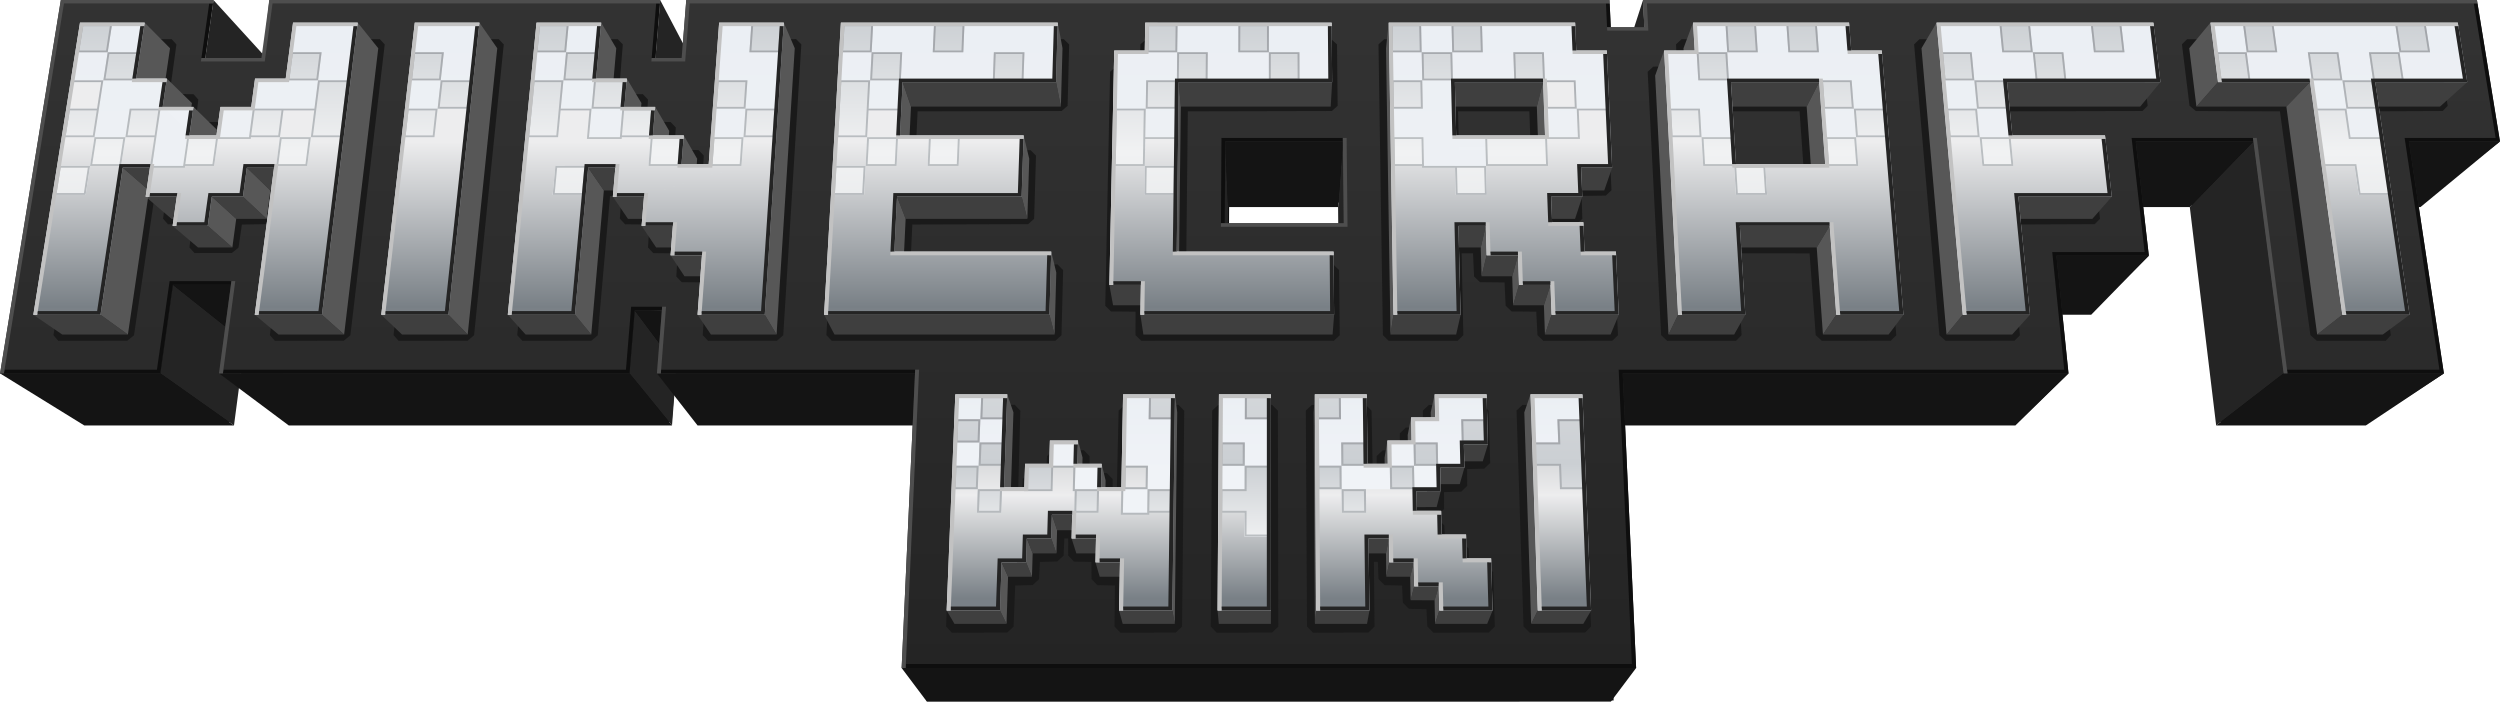
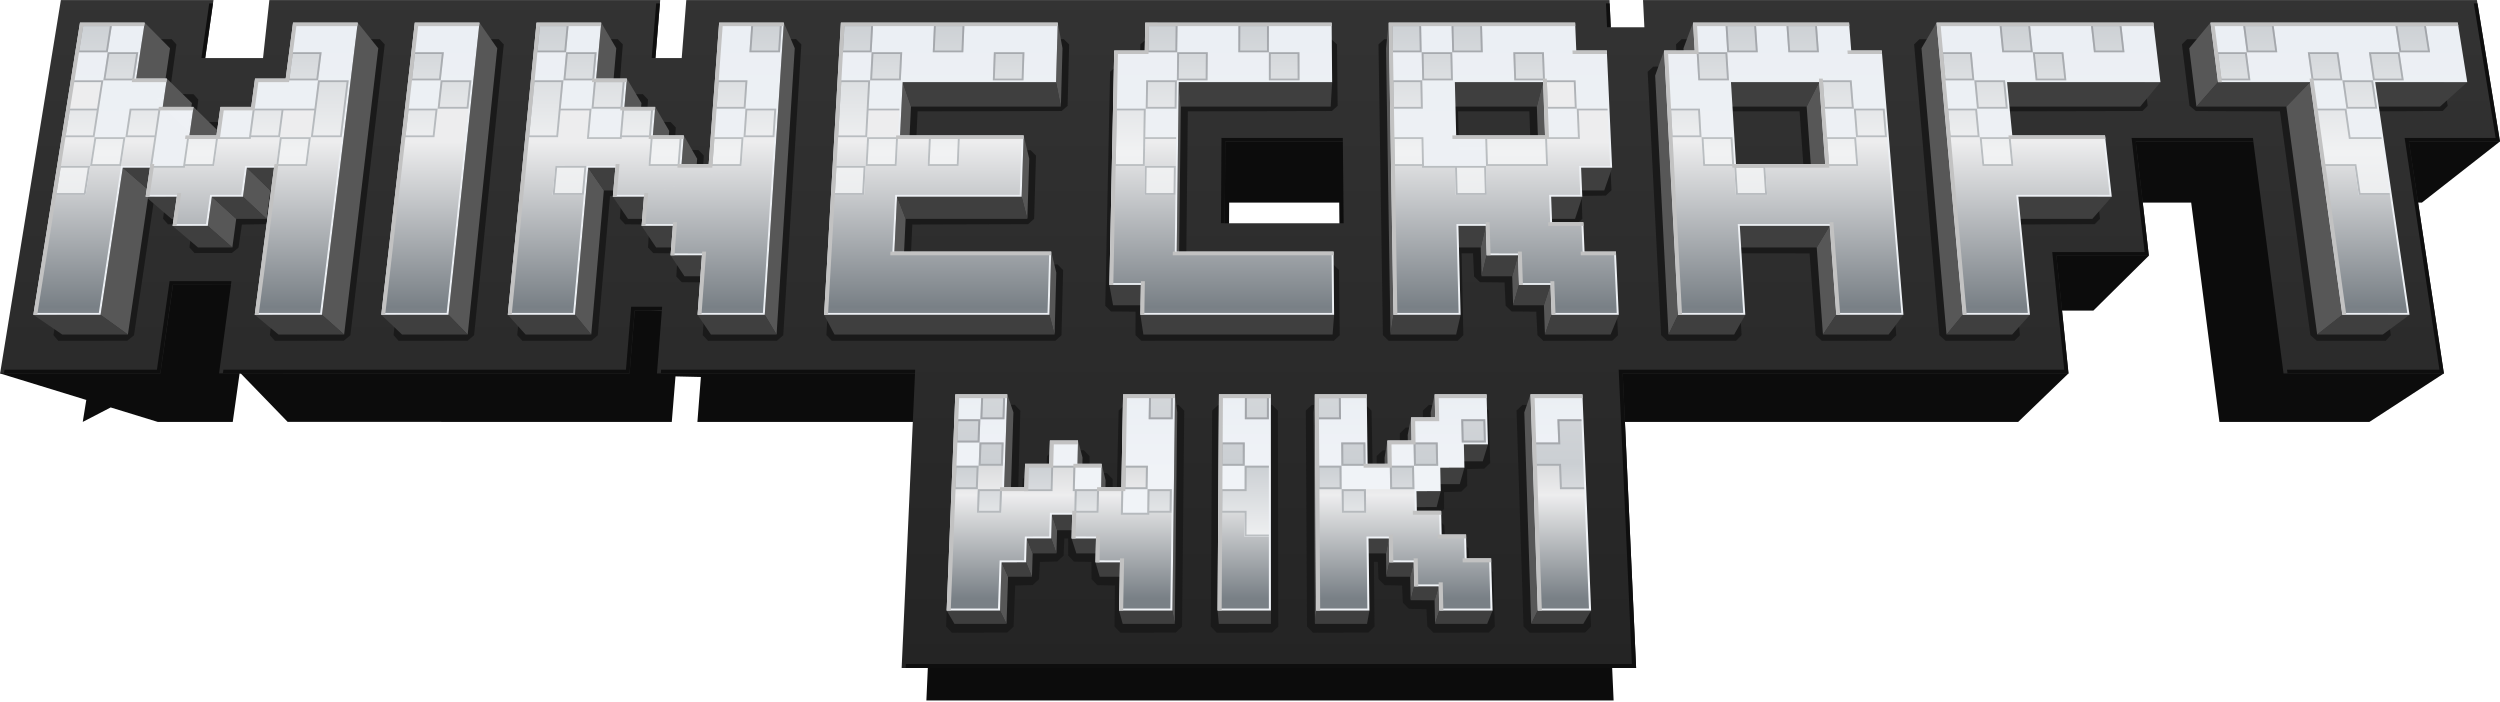
<svg xmlns="http://www.w3.org/2000/svg" xmlns:ns1="http://sodipodi.sourceforge.net/DTD/sodipodi-0.dtd" xmlns:ns2="http://www.inkscape.org/namespaces/inkscape" xmlns:xlink="http://www.w3.org/1999/xlink" version="1.0" x="0px" y="0px" width="693.92" height="194.752" viewBox="0 0 1387.84 389.504" id="svg4921" ns1:docname="header_rev6.svg" ns2:version="1.1.1 (3bf5ae0d25, 2021-09-20)">
  <defs id="defs4925">
    <linearGradient ns2:collect="always" id="linearGradient56587">
      <stop style="stop-color:#222222;stop-opacity:1" offset="0" id="stop56583" />
      <stop style="stop-color:#343434;stop-opacity:1" offset="1" id="stop56585" />
    </linearGradient>
    <linearGradient ns2:collect="always" id="linearGradient55061">
      <stop style="stop-color:#c2c2c2;stop-opacity:1" offset="0" id="stop55057" />
      <stop style="stop-color:#c2c2c2;stop-opacity:1" offset="0.364" id="stop55193" />
      <stop style="stop-color:#c2c2c2;stop-opacity:1" offset="0.483" id="stop55195" />
      <stop style="stop-color:#c2c2c2;stop-opacity:1" offset="1" id="stop55059" />
    </linearGradient>
    <linearGradient ns2:collect="always" id="linearGradient53095">
      <stop style="stop-color:#798086;stop-opacity:1" offset="0" id="stop53091" />
      <stop style="stop-color:#ededee;stop-opacity:1" offset="0.226" id="stop53227" />
      <stop style="stop-color:#798086;stop-opacity:1" offset="0.638" id="stop53293" />
      <stop style="stop-color:#ededee;stop-opacity:1" offset="1" id="stop53093" />
    </linearGradient>
    <linearGradient ns2:collect="always" id="linearGradient51459">
      <stop style="stop-color:#f1f2f3;stop-opacity:1" offset="0" id="stop51455" />
      <stop style="stop-color:#cbcfd3;stop-opacity:1" offset="0.15" id="stop51657" />
      <stop style="stop-color:#f1f2f3;stop-opacity:1" offset="0.744" id="stop51527" />
      <stop style="stop-color:#cbcfd3;stop-opacity:1" offset="1" id="stop51457" />
    </linearGradient>
    <linearGradient ns2:collect="always" id="linearGradient50021">
      <stop style="stop-color:#bbbfc2;stop-opacity:1" offset="0" id="stop50017" />
      <stop style="stop-color:#a1a4a9;stop-opacity:1" offset="0.214" id="stop50347" />
      <stop style="stop-color:#bbbfc2;stop-opacity:1" offset="0.769" id="stop50153" />
      <stop style="stop-color:#a1a4a9;stop-opacity:1" offset="1" id="stop50019" />
    </linearGradient>
    <linearGradient ns2:collect="always" id="linearGradient48873">
      <stop style="stop-color:#f0f3f7;stop-opacity:1" offset="0" id="stop48869" />
      <stop style="stop-color:#ebeff4;stop-opacity:1" offset="0.173" id="stop49069" />
      <stop style="stop-color:#f0f3f7;stop-opacity:0.989" offset="0.693" id="stop49135" />
      <stop style="stop-color:#ebeff4;stop-opacity:1" offset="1" id="stop48871" />
    </linearGradient>
    <linearGradient ns2:collect="always" xlink:href="#linearGradient48873" id="linearGradient48875" x1="93.17" y1="262.704" x2="93.17" y2="13.582" gradientUnits="userSpaceOnUse" />
    <linearGradient ns2:collect="always" xlink:href="#linearGradient50021" id="linearGradient50023" x1="637.977" y1="295.651" x2="637.977" y2="14.707" gradientUnits="userSpaceOnUse" />
    <linearGradient ns2:collect="always" xlink:href="#linearGradient51459" id="linearGradient51461" x1="704.398" y1="300.973" x2="704.398" y2="9.815" gradientUnits="userSpaceOnUse" />
    <linearGradient ns2:collect="always" xlink:href="#linearGradient53095" id="linearGradient53097" x1="715.209" y1="332.128" x2="715.209" y2="78.73" gradientUnits="userSpaceOnUse" />
    <linearGradient ns2:collect="always" xlink:href="#linearGradient55061" id="linearGradient55063" x1="510.205" y1="335.948" x2="510.205" y2="5.956" gradientUnits="userSpaceOnUse" />
    <linearGradient ns2:collect="always" xlink:href="#linearGradient56587" id="linearGradient56589" x1="930.936" y1="420.509" x2="930.936" y2="-32.206" gradientUnits="userSpaceOnUse" />
  </defs>
  <ns1:namedview id="namedview4923" pagecolor="#505050" bordercolor="#eeeeee" borderopacity="1" ns2:pageshadow="0" ns2:pageopacity="0" ns2:pagecheckerboard="0" showgrid="false" fit-margin-top="0" fit-margin-left="0" fit-margin-right="0" fit-margin-bottom="0" ns2:zoom="1" ns2:cx="322.87295" ns2:cy="144.78365" ns2:window-width="1920" ns2:window-height="1017" ns2:window-x="-8" ns2:window-y="-8" ns2:window-maximized="1" ns2:current-layer="layer1" scale-x="2" />
  <g ns2:groupmode="layer" id="layer5" ns2:label="outline_bottom" style="display:inline">
    <path id="polygon2-0" style="display:inline;fill:#0c0c0c;fill-opacity:1;stroke-width:0.941" d="m 156.792,38.209 -79.277,0.008 -31.577,196.003 89.828,-46.512 16.752,-119.047 2.146,-15.286 z M 152.517,68.66 0.047,207.316 87.574,234.219 h 41.636 l 3.297,-23.39 3.259,-23.122 15.056,-0.006 -21.208,15.465 463.748,10.926 520.739,-41.668 h 24 24 l 30.776,-30.453 -37.568,-29.503 H 1216.4 l 15.681,121.751 h 41.638 41.636 l 41.303,-26.902 -59.462,-94.849 h 47.294 l 43.305,-33.899 -55.264,-40.36 H 1115.952 899.373 l 0.702,14.27 h -8.734 -8.734 l -0.323,-7.148 -0.323,-7.122 H 642.176 402.391 l -2.374,30.442 -13.632,0.009 H 269.45 Z m 233.868,0 1.23,-15.282 1.221,-15.162 -101.514,-0.004 -101.514,-0.004 -4.077,30.442 102.327,0.004 z m 727.716,103.765 -984.487,30.741 30.075,31.042 106.62,0.006 106.62,0.006 1.352,-16.593 1.341,-16.46 7.045,-0.004 7.047,-0.006 -2.559,33.063 h 134.05 l -6.945,154.644 364.183,-141.265 10.386,-13.378 h 231.532 l 27.91,-26.903 z M 888.83,234.219 514.261,388.863 h 190.757 190.758 l -3.536,-78.757 z M 682.356,112.468 h 61.091 l 0.415,42.911 h -30.875 -30.875 l 0.124,-21.571 z" ns1:nodetypes="ccccccccccccccccccccccccccccccccccccccccccccccccccccccccccccccccccccccccccccccccc" />
  </g>
-   <polygon fill="#575757" stroke="none" fill-opacity="1" points="685.14,371.383 685.112,378.749 685.083,261.355 685.109,251.345 " id="polygon1411" transform="translate(20.399,-32.432)" />
  <g ns2:groupmode="layer" id="layer3" ns2:label="outline_sides" style="display:inline">
-     <path id="polygon117" d="m 118.516,0.041 -4.568,32.201 37.713,38.967 4.006,-30.441 z m 793.588,0 -13.17,40.727 0.658,14.27 13.262,-39.906 z m -545.605,0.008 -2.619,32.193 21.75,38.967 2.295,-30.434 z m 313.682,78.52 -0.262,45.377 1.596,33.795 0.23,-42.787 z m 65.287,0 -2.65,36.385 0.387,42.787 2.707,-33.795 z m 505.439,0 -35.271,36.385 14.637,121.242 37.393,-28.879 z M 96.045,158.131 l -7.006,49.186 40.854,28.879 6.109,-46.262 z m 256.332,14.232 -2.879,34.953 23.561,28.879 2.512,-32.867 z" style="fill:#242424;fill-opacity:1" ns1:nodetypes="cccccccccccccccccccccccccccccccccccccccc" />
-     <path id="polygon85" d="m 680.18,78.568 1.564,36.385 h 61.072 l 2.65,-36.385 z m 505.439,0 -31.057,36.385 h 61.072 l 35.271,-36.385 z m 151.633,0 -40.844,36.385 h 47.281 l 44.105,-36.385 z m -195.672,63.402 -28.613,32.748 h 47.938 l 31.973,-32.748 z m -1013.355,16.15 -32.18,0.01 39.957,31.803 30.066,-0.01 z m 239.213,14.232 -15.061,0.01 23.193,30.965 14.068,-0.01 z m -245.826,34.951 38.689,28.881 212.758,0.01 -23.561,-28.879 z m -121.564,0.012 46.76,28.879 h 83.086 l -40.854,-28.879 z m 364.656,0 22.553,28.879 h 133.746 l -13.041,-28.879 z m 536.133,0 -13.041,28.879 h 231.01 l 29.467,-28.879 z m 366.828,0 -37.393,28.879 h 83.086 l 43.301,-28.879 z m -767.125,163.531 14.01,18.656 H 894.25 l 14.01,-18.656 z" style="fill:#141414;fill-opacity:1" ns1:nodetypes="cccccccccccccccccccccccccccccccccccccccccccccccccccccccccccc" />
-   </g>
+     </g>
  <g ns2:groupmode="layer" id="layer1" ns2:label="outline_top" style="display:inline">
    <path id="polygon2" style="fill:url(#linearGradient56589);fill-opacity:1" d="M 118.516,0.041 33.793,0.049 0.047,207.316 96.045,158.131 113.947,32.242 116.24,16.078 Z M 113.947,32.242 0.047,207.316 h 44.496 44.496 l 3.523,-24.734 3.482,-24.451 16.09,-0.006 16.09,-0.004 456.848,27.912 556.508,-44.063 h 25.648 25.648 l -3.656,-31.939 -3.602,-31.463 h 65.287 l 16.758,128.748 h 44.498 44.496 l -9.85,-65.346 -9.557,-63.402 h 50.543 l -6.451,-39.635 -6.33,-38.893 H 1143.559 912.104 l 0.75,15.09 h -9.334 -9.334 l -0.346,-7.559 -0.346,-7.531 H 637.24 380.984 l -2.537,32.191 -14.568,0.01 h -124.967 z m 249.932,0 1.314,-16.16 1.305,-16.033 -108.486,-0.004 -108.486,-0.004 -4.868,44.691 111.098,8.755 z M 1141.58,141.971 128.225,158.121 l -6.613,49.184 113.943,0.006 113.943,0.006 1.445,-17.547 1.434,-17.406 7.529,-0.004 7.531,-0.006 -2.734,34.963 h 143.258 l -7.422,163.531 389.198,-149.384 11.099,-14.147 h 247.436 l -3.371,-32.922 z M 900.836,207.316 500.539,370.848 h 203.859 203.861 l -3.779,-83.283 z M 680.18,78.568 h 65.287 l 0.443,45.377 h -32.996 -32.996 l 0.133,-22.811 z" ns1:nodetypes="ccccccccccccccccccccccccccccccccccccccccccccccccccccccccccccccccccccccccccccccccc" />
    <path id="polygon159" d="m 116.145,1.881 -4.328,30.322 h 1.041 1.041 l 2.164,-15.217 2.148,-15.105 h -1.033 z m 248.121,0 -2.502,30.322 h 1.041 1.041 l 1.248,-15.217 1.24,-15.105 h -1.035 z m 527.26,0 0.6,13.211 h 1.037 1.037 l -0.305,-6.617 -0.303,-6.594 h -1.033 z m 481.77,0 12.121,74.701 h -25.262 -25.262 l 19.326,128.633 h -42.309 -42.309 l 0.271,2.072 h 43.414 43.414 l -9.852,-65.35 -9.557,-63.404 h 25.273 25.273 l -6.297,-38.68 -6.182,-37.973 h -1.033 z M 678.084,76.582 677.787,123.912 h 1.064 1.064 l 0.133,-22.812 0.129,-22.566 h 32.646 32.645 l -0.01,-0.977 -0.01,-0.975 h -33.682 z m 505.238,0 7.229,63.346 h -25.643 -25.643 l 6.664,65.287 H 1022.258 898.586 l 7.336,163.381 H 704.398 502.877 l -0.1,2.232 H 705.525 908.273 l -3.781,-83.287 -3.643,-80.254 h 123.73 123.732 l -3.379,-32.924 -3.326,-32.426 h 25.656 25.654 l -3.66,-31.939 -3.607,-31.465 h 32.645 32.647 l -0.127,-0.977 -0.127,-0.975 h -33.684 z M 94.139,156.064 87.125,205.215 H 44.816 2.508 l -0.338,2.072 H 45.586 89 l 3.518,-24.74 3.479,-24.457 h 16.096 16.096 l 0.137,-1.014 0.135,-1.012 h -17.16 z m 256.23,14.219 -2.883,34.932 H 235.748 124.01 l -0.279,2.072 h 112.879 112.877 l 1.439,-17.553 1.428,-17.412 h 7.537 7.535 l 0.08,-1.02 0.08,-1.02 h -8.607 z m 16.645,34.932 -0.162,2.072 h 70.549 70.549 l 0.047,-1.037 0.047,-1.035 h -70.516 z" style="fill:#0e0e0e;fill-opacity:1" />
-     <path id="polygon255" d="M 33.742,0 0,207.287 H 1.086 2.17 L 2.34,206.25 2.508,205.215 19.402,101.1 35.504,1.881 H 76.857 118.211 L 118.346,0.939 118.479,0 H 76.111 Z m 115.738,0 -4.338,32.203 h -15.621 -15.623 -1.041 -1.041 l -0.273,1.91 h 17.713 17.713 l 2.172,-16.18 2.154,-16.053 H 258.814 366.334 L 366.41,0.939 366.488,0 h -108.504 z m 231.475,0 -2.529,32.203 h -7.289 -7.291 -1.041 -1.041 l -0.158,1.91 h 9.377 9.379 L 381.623,17.934 382.875,1.881 H 638.232 893.592 L 893.549,0.939 893.506,0 H 637.23 Z m 531.15,0 0.762,15.092 0.701,-6.617 0.701,-6.594 h 230.545 230.547 L 1375.209,0.939 1375.057,0 H 1143.582 Z m 2.164,1.881 -1.402,13.211 h -9.334 -9.334 -1.037 -1.037 l 0.086,1.895 h 11.412 11.414 L 914.652,9.42 Z m -168.82,74.701 0.019,1.951 0.443,45.379 h -32.998 -32.998 -1.064 -1.064 l -0.012,1.996 h 35.143 35.145 l -0.256,-24.809 -0.252,-24.518 h -1.053 z m 505.238,0 0.254,1.951 16.76,128.754 h 1.086 1.086 l -0.137,-1.037 -0.135,-1.035 -8.531,-65.287 -8.279,-63.346 h -1.051 z m -1122.229,79.482 -0.271,2.025 -6.627,49.197 h 1.086 1.084 l 0.141,-1.037 0.139,-1.035 3.316,-24.717 3.279,-24.434 h -1.074 z m 239.127,14.219 -0.16,2.039 -2.744,34.965 h 1.086 1.084 l 0.082,-1.037 0.08,-1.035 1.367,-17.537 1.357,-17.395 h -1.076 z m 140.457,34.932 -0.094,2.072 -7.424,163.541 h 1.125 1.127 l 0.051,-1.115 0.049,-1.117 3.736,-83.205 3.6,-80.176 h -1.086 z" style="fill:#4e4e4e;fill-opacity:1" />
    <path id="polygon363" d="m 1349.878,21.698 -135.756,0.066 -2.851,2.838 4.205,34.088 3.55,2.959 46.649,0.174 16.905,124.236 3.639,3.182 19.1,-0.016 19.1,-0.016 1.417,-1.57 1.415,-1.57 -9.032,-63.033 -8.772,-61.213 23.296,-0.098 23.292,-0.096 1.389,-1.445 1.388,-1.445 -2.709,-17.109 -2.686,-16.971 -1.77,-1.48 z m -330.171,0.01 -86.217,0.057 -3.064,2.838 0.522,12.195 -13.183,0.201 -3.086,2.859 7.477,146.201 3.371,3.182 19.102,-0.016 19.102,-0.016 1.547,-1.57 1.547,-1.57 -1.302,-22.834 -1.291,-22.592 20.161,0.004 20.161,0.006 3.418,45.406 3.435,3.182 19.094,-0.025 19.096,-0.025 1.551,-1.535 1.55,-1.533 -6.061,-74.367 -5.853,-71.838 -81.366,21.896 h 19.793 19.793 l 2.614,37.076 h -19.967 -19.969 l -1.137,-18.619 -1.126,-18.457 40.789,-10.979 40.577,-10.918 -1.669,-1.492 -1.669,-1.492 -6.631,-0.066 -6.633,-0.068 -0.576,-6.078 -0.576,-6.061 -1.661,-1.477 z m -924.413,0.01 -36.717,0.047 -3.654,2.848 -25.246,161.447 2.711,3.182 19.102,-0.025 19.102,-0.025 1.898,-1.531 1.898,-1.527 5.777,-39.039 5.673,-38.336 h 6.301 l -1.613,12.656 2.713,3.107 13.513,0.139 -1.593,12.744 2.816,3.068 10.365,-0.01 10.365,-0.01 1.859,-1.5 1.855,-1.5 0.935,-6.406 0.933,-6.387 6.75,-0.104 6.748,-0.105 1.846,-1.488 1.842,-1.488 0.904,-6.367 0.902,-6.35 h 6.299 l -9.76,77.303 2.8,3.182 19.1,-0.025 19.1,-0.025 1.853,-1.541 1.851,-1.539 9.711,-82.268 9.348,-79.184 -1.368,-1.471 -1.368,-1.471 -36.715,0.047 -3.575,2.848 -3.683,27.533 -13.288,0.201 -3.625,2.881 -1.791,12.377 -13.317,0.203 -3.652,2.902 -1.855,12.488 h -3.121 -3.121 l 0.753,-6.225 0.749,-6.205 -1.351,-1.516 -1.351,-1.514 -6.666,-0.066 -6.666,-0.068 0.768,-6.168 0.767,-6.15 -1.341,-1.504 -1.339,-1.502 -6.647,-0.068 -6.649,-0.066 1.915,-13.789 1.9,-13.697 -1.327,-1.471 z m 181.583,0 -36.713,0.047 -3.532,2.848 -18.161,161.447 2.851,3.182 19.1,-0.025 19.1,-0.025 1.828,-1.541 1.826,-1.539 8.399,-82.268 8.085,-79.184 -1.391,-1.471 z m 66.031,0 -36.713,0.047 -3.485,2.848 -15.585,161.447 2.901,3.182 19.1,-0.025 19.1,-0.025 1.807,-1.531 1.807,-1.527 3.441,-39.039 3.381,-38.336 h 3.15 3.15 l -0.854,12.656 2.897,3.107 6.761,0.07 6.761,0.068 -0.809,12.732 2.921,3.131 6.786,0.07 6.788,0.07 -0.767,12.828 2.944,3.154 6.818,0.07 6.819,0.072 -1.923,29.271 2.977,3.182 19.098,-0.025 19.1,-0.025 1.766,-1.541 1.764,-1.539 5.119,-82.268 4.927,-79.184 -1.452,-1.471 -1.45,-1.471 -36.713,0.047 -3.425,2.828 -5.55,74.297 h -3.142 -3.142 l 0.357,-6.271 0.355,-6.252 -1.452,-1.525 -1.452,-1.525 -6.695,-0.068 -6.695,-0.068 0.378,-6.215 0.376,-6.195 -1.442,-1.516 -1.44,-1.514 -6.67,-0.066 -6.672,-0.068 0.4,-6.168 0.398,-6.15 -1.43,-1.504 -1.428,-1.502 -6.651,-0.068 -6.653,-0.066 1.091,-13.789 1.081,-13.697 -1.415,-1.471 z m 247.614,0 -119.249,0.047 -3.371,2.848 -9.148,161.447 3.029,3.182 62.037,-0.025 62.037,-0.025 1.706,-1.535 1.704,-1.533 0.46,-18.168 0.454,-18.014 -1.543,-1.572 -1.541,-1.572 -40.829,-0.061 -40.827,-0.06 0.514,-11.045 0.512,-10.99 32.128,-0.094 32.126,-0.096 1.684,-1.488 1.684,-1.488 0.514,-17.627 0.51,-17.48 -1.52,-1.516 -1.518,-1.516 -31.84,-0.068 -31.836,-0.068 0.499,-10.721 0.497,-10.664 39.985,-0.092 39.983,-0.092 1.653,-1.445 1.651,-1.445 0.433,-17.109 0.427,-16.971 -1.504,-1.471 z m 594.273,0 -119.243,0.047 -2.962,2.848 14.035,161.447 3.485,3.182 19.094,-0.025 19.096,-0.025 1.516,-1.535 1.514,-1.533 -2.921,-30.957 -2.88,-30.516 23.649,-0.1 23.649,-0.1 1.477,-1.488 1.477,-1.488 -1.937,-17.631 -1.919,-17.486 -1.766,-1.496 -1.764,-1.496 -23.447,-0.082 -23.447,-0.084 -1.04,-10.721 -1.034,-10.664 39.972,-0.092 39.97,-0.092 1.446,-1.445 1.446,-1.445 -2.026,-17.109 -2.009,-16.971 -1.716,-1.471 z m -445.757,0.027 -102.688,0.02 -3.268,2.838 -0.355,12.195 -13.196,0.201 -3.291,2.85 -2.672,129.865 3.13,3.178 6.843,0.072 6.843,0.07 -0.019,13.035 3.231,3.141 53.42,-0.01 53.422,-0.01 1.65,-1.535 1.65,-1.533 -0.194,-18.168 -0.192,-18.014 -1.597,-1.572 -1.599,-1.572 -40.831,-0.061 -40.829,-0.06 0.46,-42.857 0.45,-42.004 39.981,-0.092 39.979,-0.092 1.601,-1.445 1.601,-1.445 -0.173,-17.113 -0.171,-16.975 -1.593,-1.453 z m 132.062,0 -102.688,0.02 -3.167,2.848 2.445,161.447 3.256,3.182 19.102,-0.016 19.102,-0.016 1.605,-1.57 1.601,-1.57 -0.483,-22.834 -0.477,-22.592 h 3.173 3.173 l 0.567,12.848 3.27,3.154 6.819,0.07 6.821,0.072 30.676,-3.428 30.627,-3.42 -1.661,-1.572 -1.659,-1.572 -6.806,-0.07 -6.804,-0.07 -0.375,-6.404 -0.375,-6.385 -1.648,-1.561 -1.648,-1.559 -6.788,-0.07 -6.79,-0.07 -0.111,-2.975 -0.111,-2.973 6.742,-0.104 6.742,-0.105 1.589,-1.488 1.587,-1.488 -0.188,-6.357 -0.186,-6.34 6.705,-0.104 6.707,-0.104 1.576,-1.479 1.576,-1.477 -1.529,-33.107 -1.504,-32.59 -42.568,21.896 0.741,21.385 h -19.894 -19.894 l -0.27,-10.721 -0.27,-10.664 41.185,-10.979 40.969,-10.918 -1.617,-1.492 -1.615,-1.492 -6.631,-0.066 -6.629,-0.068 -0.347,-6.082 -0.347,-6.064 -1.64,-1.453 z m 20.464,18.172 -82.154,21.896 h 19.793 19.793 l 21.339,-10.979 z m 4.958,110.023 -61.303,6.848 0.621,12.926 3.295,3.178 6.847,0.072 6.847,0.07 0.677,13.025 3.319,3.182 19.096,-0.025 19.096,-0.025 1.595,-1.535 1.595,-1.533 -0.846,-18.168 z m -333.222,74.775 -29.855,0.074 -3.501,3.113 -4.729,119.891 3.19,3.447 15.362,-0.039 15.362,-0.039 1.78,-1.652 1.778,-1.65 0.446,-11.443 0.442,-11.383 4.85,-0.131 4.848,-0.131 1.77,-1.627 1.768,-1.627 0.231,-4.779 0.229,-4.77 4.819,-0.135 4.817,-0.137 1.76,-1.617 1.756,-1.617 0.217,-4.773 0.215,-4.762 h 1.058 1.056 l 0.027,9.471 3.204,3.375 4.84,0.092 4.838,0.094 0.066,9.492 3.225,3.396 4.875,0.088 4.877,0.088 -0.215,22.77 3.266,3.447 15.36,-0.039 15.36,-0.039 1.756,-1.646 1.754,-1.646 0.615,-60.762 0.598,-59.133 -1.601,-1.631 -1.601,-1.629 -29.861,0.053 -3.375,3.197 -1.091,47.32 -1.079,-0.006 -1.079,-0.006 -0.033,-4.67 -0.035,-4.658 -1.593,-1.654 -1.595,-1.652 -4.784,-0.09 -4.786,-0.092 -0.037,-4.621 -0.037,-4.611 -1.576,-1.648 -1.572,-1.648 -16.973,0.053 -3.476,3.182 -0.446,9.285 -9.529,0.266 -3.493,3.168 -0.479,9.393 -2.135,0.012 0.644,-23.783 0.637,-23.527 -1.568,-1.631 z m 142.867,0 -29.851,0.074 -3.4,3.113 -0.786,119.891 3.307,3.447 15.36,-0.039 15.36,-0.039 1.735,-1.646 1.735,-1.646 -0.111,-60.762 -0.111,-59.133 -1.62,-1.631 z m 51.951,0 -29.851,0.074 -3.361,3.113 0.65,119.891 18.427,-43.059 18.077,-42.234 -0.334,-17.33 -0.328,-17.195 -1.642,-1.631 z m 3.941,37.785 -36.504,85.293 18.652,-18.012 18.504,-17.865 1.087,0.004 1.089,0.006 0.384,9.525 3.348,3.396 4.856,0.094 4.857,0.092 0.437,9.551 3.367,3.416 4.871,0.092 4.873,0.094 0.466,9.596 3.388,3.459 15.36,-0.039 15.358,-0.039 1.692,-1.652 1.69,-1.65 -0.466,-15.174 -0.464,-15.07 -1.704,-1.693 -1.704,-1.691 -4.842,-0.092 -4.84,-0.094 -0.258,-4.736 -0.256,-4.725 -1.684,-1.684 -1.683,-1.682 -4.83,-0.092 -4.832,-0.092 -0.243,-4.709 -0.241,-4.697 -1.675,-1.674 -1.673,-1.672 -4.838,-0.092 -4.84,-0.092 -0.019,-1.031 -0.019,-1.031 4.799,-0.129 4.799,-0.127 1.671,-1.6 1.671,-1.598 -0.01,-4.697 -0.012,-4.686 4.768,-0.133 4.768,-0.133 1.663,-1.59 1.661,-1.59 -0.025,-4.668 -0.025,-4.658 4.749,-0.133 4.749,-0.133 1.665,-1.58 1.661,-1.58 -0.446,-14.562 -0.446,-14.467 -1.663,-1.631 -1.663,-1.629 -29.849,0.074 -3.305,3.133 -0.004,9.18 -9.459,0.262 -3.324,3.133 -0.031,9.242 -9.488,0.264 -3.342,3.148 -0.047,9.34 z m 0.652,49.416 -37.156,35.877 3.346,3.447 15.36,-0.039 15.36,-0.039 1.716,-1.652 1.716,-1.65 -0.171,-18.045 z m 112.298,-87.201 -29.849,0.074 -3.278,3.113 3.877,119.891 3.439,3.447 15.36,-0.039 15.358,-0.039 1.671,-1.646 1.671,-1.646 -2.474,-60.762 -2.408,-59.133 -1.684,-1.631 z" style="fill:#1a1a1a;fill-opacity:1;stroke-width:0.997" />
  </g>
  <g ns2:groupmode="layer" id="layer4" ns2:label="text_sides" style="display:inline">
    <path id="polygon1047" d="m 501.096,45.604 4.619,13.557 h 83.219 L 586.25,45.604 Z m 153.275,0 1.137,13.557 h 83.219 l 0.799,-13.557 z m 153.275,0 -2.346,13.557 h 47.852 l 3.457,-13.557 z m 153.275,0 -5.826,13.557 h 47.85 l 6.939,-13.557 z m 153.275,0 -9.309,13.557 h 83.219 l 11.244,-13.557 z m 117.086,0 -11.969,13.557 h 49.93 l 13.131,-13.557 z m 87.281,0 -13.951,13.557 h 49.93 l 15.115,-13.557 z M 68.156,93.119 82.771,105.734 h 14.725 L 83.227,93.119 Z m 68.898,0 13.033,12.615 H 164.812 L 152.127,93.119 Z m 189.475,0 8.68,12.615 h 14.725 l -8.334,-12.615 z m 551.195,0 -3.982,12.615 h 16.83 l 4.377,-12.615 z M 80.855,109.199 95.234,121.492 H 112.125 L 98.146,109.199 Z m 36.744,0 13.529,12.293 h 16.893 l -13.133,-12.293 z m 222.615,0 8.398,12.293 h 16.891 l -7.998,-12.293 z m 157.777,0 4.76,12.293 h 67.568 l -3.166,-12.293 z m 363.104,0 -3.613,12.293 H 874.375 l 4.012,-12.293 z m 259.359,0 -9.594,12.293 h 50.676 l 10.789,-12.293 z M 95.824,125.402 109.908,137.365 h 19.076 l -13.633,-11.963 z m 260.354,0 8.059,11.963 h 16.955 l -7.658,-11.963 z m 453.447,0 -2.436,11.963 h 14.836 l 2.787,-11.963 z m 156.213,0 -6.051,11.963 h 48.746 l 7.205,-11.963 z m -593.576,16.328 7.715,11.629 h 17.02 l -7.311,-11.629 z m 453.014,0 -2.809,11.629 h 17.02 l 3.213,-11.629 z m -209.424,16.455 2.064,11.289 H 635 l -1.658,-11.289 z m 227.381,0 -3.236,11.289 h 17.082 l 3.646,-11.289 z M 18.514,174.768 34.566,185.711 H 71.006 L 55.826,174.768 Z m 122.91,0 13.178,10.943 h 36.438 l -12.303,-10.943 z m 70.234,0 11.533,10.943 h 36.439 L 248.971,174.768 Z m 70.234,0 9.891,10.943 h 36.438 l -9.016,-10.943 z m 105.354,0 7.422,10.943 h 36.439 l -6.549,-10.943 z m 70.234,0 5.779,10.943 H 585.438 l -2.852,-10.943 z m 175.586,0 1.67,10.943 h 105.029 l 0.848,-10.943 z m 140.471,0 -1.619,10.943 h 36.439 l 2.492,-10.943 z m 87.793,0 -3.674,10.943 h 36.439 l 4.547,-10.943 z m 70.234,0 -5.316,10.943 h 36.438 l 6.191,-10.943 z m 87.793,0 -7.371,10.943 h 36.438 l 8.246,-10.943 z m 70.234,0 -9.016,10.943 h 36.439 l 9.889,-10.943 z m 210.705,0 -13.947,10.943 h 36.438 l 14.822,-10.943 z m -474.275,71.92 -13.379,0.01 -2.574,9.412 13.059,-0.01 z m -13.068,12.945 -13.418,0.01 -2.27,9.131 13.098,-0.012 z m -13.146,13.021 -13.469,0.021 -1.961,8.844 13.146,-0.021 z m -215.855,13.109 2.891,8.557 h 10.967 l -2.621,-8.557 z m -0.381,13.166 -13.529,0.012 3.234,8.264 13.201,-0.01 z m 11.312,0.012 2.637,8.264 13.211,0.012 -2.309,-8.264 z m 164.844,0 -1.33,8.264 h 11.008 l 1.604,-8.264 z m -190.1,13.246 -13.59,0.01 3.582,7.969 13.262,-0.01 z m 38.518,0 2.324,7.969 13.25,0.021 -1.994,-7.969 z m 163.086,0.01 -1.613,7.969 13.252,0.012 1.939,-7.969 z m 13.832,13.338 -1.953,7.668 13.291,0.012 2.283,-7.67 z m -259.545,13.416 4.344,7.365 h 28.904 l -3.623,-7.365 z m 95.707,0 2.02,7.365 h 28.904 l -1.299,-7.365 z m 54.689,0 0.693,7.365 h 28.904 l 0.027,-7.365 z m 54.691,0 -0.637,7.365 h 28.904 l 1.355,-7.365 z m 68.373,0 -2.297,7.365 h 28.895 l 3.014,-7.365 z m 54.678,0 -3.623,7.365 h 28.904 l 4.344,-7.365 z" style="fill:#3f3f3f;fill-opacity:1" />
    <path id="polygon1247" d="m 80.316,12.59 -4.689,31.057 14.277,13.596 4.48,-30.457 z m 118.27,0 -19.85,162.178 12.303,10.943 18.949,-158.926 z m 67.582,0 -17.197,162.178 10.66,10.943 16.416,-158.926 z m 67.584,0 -2.787,31.057 8.48,13.596 2.662,-30.457 z m 101.373,0 -10.566,162.178 6.549,10.943 10.088,-158.926 z m 152.061,0 -0.936,33.014 2.684,13.557 0.895,-32.375 z m 183.74,0 -1.5,14.195 2.492,158.926 1.619,-10.943 z m 168.957,0 -5.309,14.195 0.842,15.172 5.348,-13.896 z m 135.164,0 -8.355,14.195 13.885,158.926 9.016,-10.943 z m 152.06,0 -11.783,14.195 3.99,32.375 11.969,-13.557 z m -303.303,15.471 -4.965,13.896 7.408,143.754 5.316,-10.943 z M 92.648,43.646 90.342,59.352 104.338,72.637 106.541,57.242 Z m 255.34,0 -1.344,15.705 8.154,13.285 1.283,-15.395 z m 153.107,1.957 -1.443,29.57 4.684,12.975 1.379,-28.988 z m 153.275,0 -1.129,94.08 1.188,11.67 1.078,-92.193 z m 202.238,0 -3.457,13.557 1.031,28.988 3.508,-12.975 z m 153.275,0 -6.939,13.557 3.188,44.613 7.09,-12.656 z m 272.49,0 -13.131,13.557 17.105,126.551 13.947,-10.943 z m -1174.947,13.748 -2.26,15.822 13.709,12.975 2.158,-15.512 z m 256.303,0 -1.289,15.822 7.822,12.975 1.232,-15.512 z m 15.861,15.822 -1.234,15.943 7.486,12.656 1.18,-15.625 z m 188.668,0 -1.105,34.025 3.166,12.293 1.053,-33.344 z M 68.156,93.119 55.826,174.768 71.006,185.711 82.771,105.734 Z m 68.898,0 -2.166,16.08 13.133,12.293 2.066,-15.758 z m 189.475,0 -7.324,81.648 9.016,10.943 6.988,-79.977 z m -208.93,16.08 -2.248,16.203 13.633,11.963 2.145,-15.873 z m 380.393,0 -1.488,30.484 4.828,11.67 1.42,-29.861 z m 326.82,16.203 -2.787,11.963 0.441,15.994 2.809,-11.629 z m 190.926,0 -7.205,11.963 3.453,48.346 7.371,-10.943 z m -432.158,14.281 -0.994,35.084 2.852,10.943 0.949,-34.357 z m 259.119,2.047 -3.213,11.629 0.51,16.115 3.236,-11.289 z m 18.025,16.455 -3.646,11.289 0.578,16.236 3.674,-10.943 z m -301.564,60.727 -1.727,51.576 3.514,8.893 1.646,-50.459 z m 93.131,0 -1.441,120.039 1.299,7.365 1.373,-117.395 z m 77.607,0 -0.602,10.01 0.672,117.395 0.637,-7.365 z m 66.523,0 -2.176,10.01 0.246,12.506 2.189,-9.734 z m 53.217,0 -3.434,10.01 3.828,117.395 3.623,-7.365 z m -66.289,12.791 -1.873,9.736 0.211,12.566 1.883,-9.457 z m -184.91,12.846 -0.291,12.92 2.533,9.178 0.277,-12.641 z m 171.771,0.01 -1.566,9.459 0.164,12.641 1.574,-9.178 z m -158.662,12.922 -0.254,13.008 2.227,8.893 0.24,-12.723 z m -27.598,28.283 -0.381,13.166 2.906,8.266 0.365,-12.875 z m -13.91,13.178 -0.414,13.246 3.254,7.969 0.395,-12.951 z m 200.967,0 -1.604,8.264 0.213,12.961 1.613,-7.969 z m -214.971,13.256 -0.895,26.754 3.623,7.365 0.854,-26.15 z m 228.771,0.012 -1.939,7.969 0.24,13.025 1.953,-7.668 z m 13.875,13.336 -2.283,7.67 0.281,13.102 2.297,-7.365 z" style="fill:#575757;fill-opacity:1" />
  </g>
  <g ns2:groupmode="layer" id="layer2" ns2:label="text_top" style="display:inline">
    <path id="polygon991" d="M 44.414,12.59 18.514,174.768 h 37.312 L 68.156,93.119 h 15.07 l -2.371,16.08 h 17.291 l -2.322,16.203 h 19.527 l 2.248,-16.203 h 17.289 l 2.166,-16.08 h 15.072 l -10.703,81.648 h 37.312 L 198.586,12.59 h -35.902 l -4.072,31.057 h -17.021 l -2.123,15.705 h -17.088 l -2.203,15.822 h -15.008 l 2.26,-15.822 H 90.342 L 92.648,43.646 H 75.627 l 4.689,-31.057 z m 185.852,0 -18.607,162.178 h 37.312 L 266.168,12.59 Z m 67.582,0 -15.955,162.178 h 37.312 l 7.324,-81.648 h 15.07 l -1.385,16.08 h 17.291 l -1.328,16.203 h 17.355 l -1.271,16.328 h 17.424 l -2.439,33.037 h 37.312 L 435.125,12.59 h -35.902 l -5.801,78.527 h -15.064 l 1.234,-15.943 h -17.15 l 1.289,-15.822 h -17.086 l 1.344,-15.705 h -17.023 l 2.787,-31.057 z m 168.957,0 -9.324,162.178 h 125.105 l 0.994,-35.084 h -87.076 l 1.488,-30.484 h 69.162 l 1.105,-34.025 H 499.652 L 501.096,45.604 H 586.25 l 0.936,-33.014 z m 168.955,0 -0.256,15.471 -16.959,0.01 -2.693,130.115 h 17.49 l -0.275,16.582 h 107.547 l -0.295,-35.084 h -87.076 l 1.129,-94.08 h 85.154 l -0.279,-33.014 z m 135.166,0 2.611,162.178 h 37.312 L 809.625,125.402 h 15.188 l 0.463,16.328 h 17.424 l 0.533,16.455 h 17.492 l 0.605,16.582 h 37.312 l -1.588,-35.084 h -17.414 l -0.672,-16.312 h -17.348 l -0.525,-14.172 h 17.291 l -0.662,-16.08 h 17.225 l -2.943,-65.059 h -16.957 l -0.637,-15.471 z m 168.957,0 0.881,15.471 h -16.959 l 7.76,146.707 h 37.312 l -3.039,-49.365 h 49.9 l 3.619,49.365 h 37.312 L 1044.637,28.061 h -16.959 l -1.205,-15.471 z m 135.164,0 7.133,79.527 7.262,80.965 0.15,1.686 h 37.312 l -6.449,-65.568 h 51.871 l -3.764,-34.025 h -51.455 l -2.91,-29.57 h 85.154 l -3.924,-33.014 z m 152.06,0 4.176,33.014 h 51.092 l 17.922,129.164 h 37.312 L 1318.564,45.604 h 51.094 l -5.273,-33.014 z M 807.646,45.604 h 48.963 l 1.082,29.57 h -49.311 z m 153.275,0 h 48.963 l 3.338,45.514 h -49.498 z m -430.588,173.309 -4.816,120.039 h 29.625 l 0.895,-26.754 13.59,-0.01 0.414,-13.246 13.529,-0.012 0.381,-13.166 h 11.236 l -0.305,13.178 13.539,0.012 -0.277,13.234 13.58,0.021 -0.5,26.742 h 29.625 l 1.441,-120.039 h -28.826 l -0.963,51.576 h -11.207 l 0.254,-13.008 -13.4,-0.012 0.291,-12.92 h -15.602 l -0.373,12.932 -13.4,0.01 -0.424,12.998 h -11.207 l 1.727,-51.576 z m 146.348,0 -0.768,120.039 h 29.625 l -0.031,-120.039 z m 53.217,0 0.707,120.039 h 29.623 l -0.502,-40.01 h 11.281 l 0.223,13.256 13.578,0.012 0.254,13.326 13.621,0.01 0.295,13.406 h 29.611 l -0.807,-28.969 -13.584,-0.01 -0.338,-13.232 -13.533,-0.012 -0.297,-13.143 -13.49,-0.021 -0.203,-10.889 13.469,-0.021 -0.271,-13.012 13.418,-0.01 -0.311,-12.936 13.379,-0.01 -0.773,-27.775 h -28.826 l 0.26,12.781 -13.332,0.01 0.221,12.846 -13.359,0.01 0.172,12.922 h -11.174 l -0.484,-38.568 z m 119.74,0 4.018,120.039 h 29.625 l -4.816,-120.039 z" style="fill:url(#linearGradient48875);fill-opacity:1" />
    <path id="polygon1845" d="m 40.344,44.609 -2.504,15.711 h 8.545 8.545 l 1.223,-7.869 1.219,-7.842 h -8.514 z m 817.299,0 0.578,15.711 h 8.545 8.547 l -0.322,-7.869 -0.32,-7.842 h -8.514 z m 17.67,15.711 0.646,15.822 -17.145,0.02 0.576,15.941 h -17.217 -17.215 l 0.438,16.072 h -8.633 -8.633 l -0.203,-8.051 -0.201,-8.021 -34.432,0.01 1.324,81.602 h 17.555 17.555 l -0.609,-24.814 -0.602,-24.527 26.029,-0.006 26.031,-0.004 -0.299,-8.104 -0.297,-8.072 8.637,-0.012 8.639,-0.01 -0.318,-8.041 -0.316,-8.012 8.605,-0.004 8.604,-0.006 -0.723,-15.951 -0.717,-15.832 h -8.541 z m -14.734,64.043 -17.359,0.004 -34.701,0.006 h 8.672 8.672 l 0.488,16.311 17.398,0.019 0.559,16.428 8.732,0.01 8.734,0.01 0.619,16.564 h 17.555 17.557 l -0.746,-16.568 -0.74,-16.443 -8.703,-0.01 -8.705,-0.01 -0.346,-8.166 -0.344,-8.135 -8.672,-0.01 z m -703.1,-64.043 -2.072,15.832 h 8.578 8.578 l 1.006,-7.932 1.002,-7.9 h -8.547 z m 15.084,15.832 -2.031,15.941 -17.211,0.01 -10.678,81.611 h 17.555 17.555 l 6.047,-49.342 5.91,-48.221 h -8.574 z m -19.242,15.951 1.045,-7.99 1.041,-7.961 h -17.15 -17.15 l -2.229,15.951 h -17.221 -17.221 l -2.365,16.063 17.273,0.021 -2.295,16.186 h 8.666 8.666 l 1.139,-8.109 1.133,-8.076 8.635,-0.012 8.633,-0.01 1.096,-8.041 1.092,-8.012 8.607,-0.004 z m -68.885,0 1.176,-7.99 1.172,-7.961 h -8.578 -8.578 l -2.414,15.951 h 8.611 z m -17.223,0 h -8.609 -8.611 l -2.496,16.063 -17.277,0.01 -10.461,65.539 h 17.551 17.549 l 6.236,-41.197 z m -17.221,0 1.242,-7.99 1.236,-7.961 h -8.578 -8.578 l -2.543,15.951 h 8.611 z m 192.953,-31.783 -1.768,15.822 -17.146,0.01 -11.17,97.562 h 17.555 17.557 l 6.107,-57.455 5.945,-55.939 h -8.539 z m 68.365,0 -1.51,15.822 -17.146,0.01 -9.572,97.562 h 17.549 17.549 l 2.977,-33.016 2.93,-32.512 -8.643,-0.012 -8.643,-0.01 0.756,-8.047 0.754,-8.016 h 25.838 8.594 l -1.357,16.062 8.633,0.01 8.631,0.012 26.545,-8.059 26.445,-8.025 H 385.812 359.986 l 0.646,-7.99 0.646,-7.961 h -17.15 -17.15 l 0.701,-7.932 0.701,-7.9 h -8.535 z m 100.328,31.783 -52.99,16.084 -1.301,16.176 8.664,0.01 8.666,0.01 -1.244,16.301 8.703,0.004 8.705,0.006 -2.432,33.021 h 17.557 17.555 l 3.227,-49.342 3.154,-48.221 h -8.572 -8.572 z m 70.574,-31.783 -0.842,15.832 h 8.578 8.578 l 0.389,-7.932 0.389,-7.9 h -8.547 z m 16.314,15.832 -0.793,15.941 -17.211,0.01 -0.854,16.062 -17.277,0.01 -3.762,65.539 h 61.441 61.443 l 0.469,-16.568 0.465,-16.443 -43.545,-0.004 -43.543,-0.006 0.799,-16.316 0.795,-16.189 34.574,-0.006 34.574,-0.006 0.525,-16.072 0.521,-15.951 H 550 532.85 l -0.674,15.951 h -8.6 -8.6 l 0.348,-7.99 0.348,-7.961 h -8.572 z m -18.004,15.951 0.424,-7.99 0.424,-7.961 h -8.578 -8.578 l -0.912,15.951 h 8.609 z m 155.252,-15.951 -0.262,15.951 h 8.611 8.611 l 0.098,-7.99 0.098,-7.961 h -8.578 z m -0.262,15.951 h -8.605 -8.604 l -1.342,65.027 8.738,0.01 8.738,0.01 -0.26,16.564 h 52.664 52.666 l -0.143,-16.568 -0.139,-16.443 -43.545,-0.004 -43.545,-0.006 0.201,-16.316 0.199,-16.189 -8.639,-0.012 -8.639,-0.01 0.127,-8.047 z m 291.914,-15.951 5.186,97.562 h 17.555 17.555 l -1.521,-24.814 -1.504,-24.527 h 26.029 26.029 l 3.631,49.342 h 17.555 17.557 l -4.035,-49.342 -3.943,-48.221 h -8.572 -8.572 l 1.227,15.951 h -25.826 -25.826 l 1.029,16.072 h -8.631 -8.633 l -0.506,-8.047 -0.502,-8.016 -8.6,-0.01 -8.602,-0.01 -0.467,-7.986 -0.467,-7.955 H 936 Z m 154.404,0 8.775,97.562 h 17.549 17.549 l -3.234,-33.021 -3.186,-32.518 h 25.932 25.93 l -1.774,-16.072 -1.762,-15.951 h -25.729 -25.729 l 1.543,15.951 h -8.6 -8.6 l -0.762,-7.99 -0.76,-7.961 h -8.572 z m 208.1,15.951 11.334,81.611 h 17.549 17.551 l -4.855,-33.016 -4.779,-32.512 -8.639,-0.012 -8.641,-0.01 -1.162,-8.047 -1.158,-8.016 h -8.6 z m -746.648,166.447 -0.479,13.016 h 6.732 6.734 l 0.219,-6.518 0.219,-6.498 h -6.713 z m 12.988,13.016 -0.453,13.094 h -6.742 -6.742 l 0.236,-6.557 0.234,-6.537 h -6.729 -6.727 l -2.652,66.244 13.664,0.006 13.664,0.006 0.457,-13.406 0.455,-13.324 h 0.002 l 6.787,-0.012 6.787,-0.01 0.215,-6.625 0.215,-6.604 6.762,-0.012 6.762,-0.01 0.193,-6.586 0.193,-6.564 6.746,-0.006 6.748,-0.004 0.322,-13.094 0.318,-13.016 h -6.707 -6.707 l -0.383,13.016 h -13.461 z m 40.076,13.094 -0.322,13.16 6.768,0.01 6.768,0.012 -0.262,13.229 6.783,0.01 6.781,0.012 -0.48,26.719 13.67,0.006 13.668,0.006 0.328,-26.736 0.324,-26.416 -13.5,-0.006 -13.5,-0.004 0.113,-6.557 0.115,-6.537 h -6.727 -6.729 l -0.303,13.082 z m 27.254,-13.094 h 6.734 6.732 l 0.1,-6.518 0.1,-6.498 h -6.713 -6.713 z m 228.486,-13.016 2.674,79.26 h 13.664 13.664 l -1.324,-33.365 -1.305,-32.869 -6.729,-0.01 -6.729,-0.012 -0.25,-6.512 -0.25,-6.492 h -6.707 z m -120.744,13.016 0.395,66.244 6.572,-33.371 6.477,-32.873 h -6.723 z m 13.443,0 -13.049,66.244 13.67,0.006 13.668,0.006 -0.246,-20.086 -0.244,-19.906 20.326,-0.006 20.326,-0.004 -0.154,-6.586 -0.15,-6.564 -6.742,-0.01 -6.742,-0.012 -0.133,-6.545 -0.131,-6.527 -13.455,-0.004 -13.455,-0.006 0.139,13.094 h -6.742 -6.742 l -0.072,-6.557 z m 54.451,26.254 -13.559,0.004 -27.094,0.006 h 6.768 6.768 l 0.227,13.24 13.564,0.021 0.268,13.309 6.803,0.01 6.803,0.012 0.311,13.389 13.658,0.006 13.658,0.006 -0.363,-13.406 -0.363,-13.324 -6.787,-0.012 -6.789,-0.01 -0.174,-6.625 -0.174,-6.604 L 806,297.83 Z m -121.852,-13.16 -0.326,53.15 13.67,0.006 13.668,0.006 V 317.742 297.842 l -6.768,-0.012 -6.768,-0.01 0.01,-6.59 0.008,-6.57 h -6.746 z" style="fill:url(#linearGradient53097);fill-opacity:1" />
    <path id="polygon1453" d="m 45.303,13.539 -2.469,15.479 h 8.482 8.48 l 1.205,-7.754 1.199,-7.725 H 53.752 Z M 59.797,29.018 57.375,44.611 h 8.514 8.514 l 1.182,-7.811 1.176,-7.783 H 68.279 Z M 298.801,13.539 297.283,29.018 h 8.48 8.482 l 0.729,-7.754 0.727,-7.725 h -8.449 z m 15.445,15.479 -1.467,15.594 h 8.514 8.514 l 0.701,-7.811 0.701,-7.783 h -8.482 z m 15.561,15.594 -1.414,15.713 h 8.545 8.547 l 0.676,-7.871 0.672,-7.842 h -8.512 z m 15.678,15.713 -1.359,15.83 h 8.578 8.578 l 0.648,-7.93 0.645,-7.9 h -8.545 z m 15.797,15.83 -1.305,15.951 h 8.611 8.609 l 0.621,-7.99 0.619,-7.961 h -8.578 z M 312.779,44.611 h -8.514 -8.514 l -3.096,31.543 h 8.578 8.578 l 1.488,-15.83 z m 104.32,-31.072 -1.074,15.479 h 8.48 8.482 L 433.494,21.264 434,13.539 h -8.449 z m 50.701,0 -0.887,15.479 h 8.482 8.48 l 0.412,-7.754 0.412,-7.725 H 476.25 Z m 16.076,15.479 -0.828,15.594 h 8.514 8.514 l 0.383,-7.811 0.381,-7.783 h -8.48 z m -0.828,15.594 h -8.514 -8.514 l -1.805,31.543 h 8.578 8.578 l 0.84,-15.83 z m -1.676,31.543 -0.85,15.951 h 8.611 8.611 l 0.391,-7.99 0.391,-7.961 h -8.578 z m -0.85,15.951 h -8.609 -8.611 l -0.92,16.074 h 8.645 8.643 l 0.428,-8.053 z M 518.5,13.539 517.805,29.018 h 8.48 8.482 l 0.316,-7.754 0.316,-7.725 h -8.451 z m 118.299,0 -0.252,15.479 h 8.48 8.482 l 0.096,-7.754 0.094,-7.725 H 645.25 Z m 16.711,15.479 -0.191,15.594 h 8.514 8.514 l 0.062,-7.811 0.065,-7.783 h -8.482 z m -0.191,15.594 h -8.514 -8.514 l -0.256,15.713 h 8.545 8.545 l 0.098,-7.871 z m -17.283,15.713 h -8.547 -8.545 l -0.65,31.781 h 8.611 8.609 l 0.262,-15.951 z m -0.521,31.781 -0.262,16.074 h 8.643 8.645 l 0.098,-8.053 0.1,-8.021 H 644.125 Z M 687.5,13.539 687.436,29.018 h 8.482 8.48 v -7.754 -7.725 h -8.449 z m 16.898,15.479 v 15.594 h 8.514 8.514 l -0.031,-7.811 -0.031,-7.783 h -8.482 z m 67.6,-15.479 0.254,15.479 h 8.482 8.48 l -0.158,-7.754 -0.158,-7.725 h -8.449 z m 17.217,15.479 0.318,15.594 h 8.514 8.514 l -0.191,-7.811 -0.191,-7.783 h -8.48 z m 16.963,0 h 8.482 8.482 l -0.223,-7.754 -0.221,-7.725 h -8.451 -8.449 z m -16.645,15.594 h -8.512 -8.514 l 0.256,15.713 h 8.547 8.545 l -0.162,-7.871 z m 168.365,-31.072 0.949,15.479 h 8.48 8.482 l -0.508,-7.754 -0.504,-7.725 h -8.451 z m 0.949,15.479 h -8.482 -8.48 l 0.893,15.594 h 8.514 8.512 l -0.479,-7.811 z m 32.85,-15.479 1.076,15.479 h 8.482 8.48 l -0.57,-7.754 -0.568,-7.725 h -8.449 z m 118.301,0 1.518,15.479 h 8.482 8.48 l -0.791,-7.754 -0.791,-7.725 h -8.449 z m 18.48,15.479 1.596,15.594 h 8.512 8.514 l -0.83,-7.811 -0.826,-7.783 h -8.482 z m 32.219,-15.479 1.709,15.479 h 8.48 8.482 l -0.889,-7.754 -0.883,-7.725 h -8.451 z m 84.5,0 2.023,15.479 h 8.482 8.482 l -1.047,-7.754 -1.043,-7.725 h -8.449 z m 2.023,15.479 h -8.48 -8.482 l 1.977,15.594 h 8.514 8.514 l -1.022,-7.811 z m 82.475,-15.479 2.342,15.479 h 8.482 8.48 l -1.203,-7.754 -1.201,-7.725 h -8.449 z m 2.342,15.479 h -8.48 -8.482 l 2.295,15.594 h 8.514 8.514 l -1.182,-7.811 z m -14.668,15.594 h -8.514 -8.514 l 2.25,15.713 h 8.545 8.545 l -1.158,-7.871 z m -14.777,15.713 h -8.547 -8.545 l 4.418,31.781 h 8.611 8.609 l 2.301,16.074 h 8.643 8.645 l -2.367,-16.074 -2.348,-15.951 h -8.578 -8.576 l -1.137,-7.93 z m -2.25,-15.713 -1.117,-7.811 -1.113,-7.783 h -8.482 -8.48 l 2.168,15.594 h 8.514 z m -1138.766,-15.594 -2.039,15.594 h 8.514 8.512 l 0.99,-7.811 0.986,-7.783 h -8.48 z m 14.986,15.594 -3.996,31.543 h 8.576 8.578 l 1.943,-15.83 1.926,-15.713 h -8.514 z m -3.996,31.543 h -8.578 -8.578 l -2.088,15.951 h 8.611 8.609 l 1.014,-7.99 z m -17.156,0 1.037,-7.93 1.033,-7.9 h -8.545 -8.547 l -2.135,15.83 h 8.578 z m 74.02,-47.137 -1.785,15.594 h 8.514 8.514 l 0.861,-7.811 0.859,-7.783 h -8.482 z m 15.242,15.594 -1.734,15.713 h 8.545 8.545 l 0.838,-7.871 0.832,-7.842 h -8.512 z m -1.734,15.713 h -8.547 -8.545 l -1.812,15.83 h 8.578 8.578 l 0.875,-7.93 z m 308.793,-31.307 -0.574,15.594 h 8.514 8.514 l 0.256,-7.811 0.254,-7.783 h -8.48 z m 288.375,0 0.51,15.594 h 8.514 8.514 l -0.289,-7.811 -0.285,-7.783 h -8.482 z m 237.484,0 1.402,15.594 h 8.514 8.514 l -0.734,-7.811 -0.733,-7.783 h -8.482 z m 18.43,15.594 1.477,15.713 h 8.547 8.545 l -0.771,-7.871 -0.769,-7.842 h -8.514 z m 1.477,15.713 h -8.545 -8.545 l 1.424,15.83 h 8.578 8.578 l -0.746,-7.93 z m 1.49,15.83 1.5,15.951 h 8.609 8.611 l -0.785,-7.99 -0.781,-7.961 h -8.578 z M 397.914,44.611 396.758,60.324 h 8.545 8.547 l 0.547,-7.871 0.545,-7.842 h -8.514 z m 15.936,15.713 -1.102,15.83 h 8.578 8.578 l 0.52,-7.93 0.516,-7.9 h -8.545 z m -1.102,15.83 h -8.578 -8.578 l -1.174,15.951 h 8.611 8.611 l 0.555,-7.99 z m 598.137,-31.543 1.156,15.713 h 8.545 8.547 l -0.613,-7.871 -0.607,-7.842 h -8.514 z m 18.248,15.713 1.228,15.83 h 8.578 8.578 l -0.648,-7.93 -0.646,-7.9 h -8.545 z m 1.228,15.83 h -8.578 -8.578 l 1.174,15.951 h 8.611 8.611 l -0.621,-7.99 z M 37.842,60.324 35.318,76.154 h 8.578 8.578 l 1.232,-7.93 1.227,-7.9 h -8.545 z m 14.633,15.83 -2.479,15.951 h 8.609 8.611 l 1.209,-7.99 1.205,-7.961 h -8.578 z m 17.156,0 h 8.576 8.578 l 1.168,-7.93 1.162,-7.9 H 80.57 72.025 Z M 49.996,92.105 h -8.611 -8.609 l -2.564,16.074 h 8.645 8.643 L 48.75,100.127 Z m 876.588,-31.781 0.842,15.83 h 8.578 8.578 l -0.453,-7.93 -0.453,-7.9 h -8.545 z m 17.998,15.83 0.914,15.951 h 8.609 8.611 l -0.49,-7.99 -0.488,-7.961 h -8.578 z m 18.135,15.951 0.984,16.074 h 8.645 8.643 l -0.525,-8.053 -0.525,-8.021 h -8.611 z M 103.941,76.154 101.66,92.105 h 8.609 8.611 l 1.109,-7.99 1.107,-7.961 h -8.578 z m 411.742,0 -0.717,15.951 h 8.611 8.609 l 0.326,-7.99 0.326,-7.961 h -8.578 z m 257.34,0 0.26,15.951 h 8.611 8.611 l -0.164,-7.99 -0.162,-7.961 h -8.578 z m 51.467,0 0.457,15.951 h 17.221 17.221 l -0.293,-7.99 -0.293,-7.961 h -17.156 z m 0.457,15.951 h -8.611 -8.609 l 0.395,16.074 h 8.643 8.645 l -0.232,-8.053 z m -516.635,0 -1.512,16.074 h 8.645 8.643 l 0.725,-8.053 0.721,-8.021 h -8.609 z m 236.393,127.859 -0.471,12.787 h 6.674 6.672 l 0.217,-6.402 0.215,-6.385 h -6.654 z m -0.471,12.787 h -6.674 -6.674 l -0.514,12.863 h 6.693 6.693 l 0.238,-6.441 z m -0.475,12.863 -0.475,12.938 h 6.713 6.713 l 0.219,-6.479 0.217,-6.459 h -6.693 z m -0.475,12.938 h -6.715 -6.713 l -0.518,13.016 h 6.732 6.732 l 0.24,-6.518 z m -0.48,13.016 -0.48,13.094 h 6.752 6.754 l 0.221,-6.557 0.221,-6.537 h -6.732 z m 95.055,-51.604 -0.195,12.787 h 6.674 6.672 l 0.08,-6.402 0.078,-6.385 h -6.654 z m 53.232,0 -0.039,12.787 h 6.674 6.672 v -6.402 -6.385 h -6.652 z m 39.924,0 0.078,12.787 h 6.674 6.674 l -0.061,-6.402 -0.059,-6.385 h -6.652 z m 80.16,12.787 0.316,12.863 h 6.693 6.693 l -0.178,-6.441 -0.178,-6.422 h -6.674 z m 53.389,0 0.473,12.863 h -6.691 -6.693 l 0.436,12.938 h 6.713 6.713 l 0.479,13.016 h 6.734 6.732 l -0.777,-19.494 -0.77,-19.322 h -6.674 z m -186.938,12.863 -0.08,12.938 h 6.713 6.713 l 0.019,-6.479 0.019,-6.459 h -6.691 z m 13.346,12.938 -0.039,13.016 -0.041,13.094 -0.041,13.17 h 6.773 6.773 v -19.727 -19.553 h -6.713 z m -0.08,26.109 0.019,-6.557 0.021,-6.537 h -6.734 -6.732 l -0.08,13.094 h 6.754 z m 53.666,-39.047 0.119,12.938 h 6.713 6.713 l -0.078,-6.479 -0.08,-6.459 h -6.693 z m 0.119,12.938 h -6.713 -6.713 l 0.08,13.016 h 6.732 6.732 l -0.059,-6.518 z m 0.119,13.016 0.121,13.094 h 6.754 6.752 l -0.08,-6.557 -0.08,-6.537 h -6.732 z m 39.922,-25.953 0.238,12.938 h 6.713 6.713 l -0.139,-6.479 -0.139,-6.459 h -6.693 z m 0.238,12.938 h -6.713 -6.713 l 0.199,13.016 h 6.732 6.732 l -0.119,-6.518 z m -214.82,0 -0.398,13.016 h 6.732 6.732 l 0.18,-6.518 0.18,-6.498 h -6.713 z m 26.533,13.016 -0.32,13.094 h 6.752 6.754 l 0.141,-6.557 0.141,-6.537 h -6.734 z m 40.398,0 -0.201,13.094 h 6.754 6.752 l 0.082,-6.557 0.08,-6.537 h -6.734 z" style="fill:url(#linearGradient51461);fill-opacity:1" />
    <path id="polygon2229" d="m 45.295,13.533 -2.469,15.479 h 8.482 8.482 l 1.203,-7.754 1.201,-7.725 h -8.449 z m 14.496,15.479 -2.424,15.594 h 8.514 8.514 l 1.182,-7.812 1.178,-7.781 h -8.482 z m -2.424,15.594 h -8.514 -8.514 l -0.156,0.979 h 7.984 7.982 l -2.293,14.734 h -8.01 -8.012 l -2.525,15.83 h 8.578 8.578 l 2.459,-15.83 z m -4.9,31.543 -2.479,15.951 h 8.611 8.609 l 1.209,-7.99 1.205,-7.961 h -8.578 z m 17.156,0 h 8.041 8.043 l -2.352,15.951 h 0.537 0.539 l 2.348,-15.951 2.33,-15.83 h -8.545 -8.547 z m 14.809,15.951 -0.148,1.002 h 9.152 9.15 l 0.072,-0.502 0.07,-0.5 h 7.535 8.609 l 1.043,-7.492 1.037,-7.465 h 1.072 17.16 l 0.066,-0.498 0.068,-0.496 h 7.506 8.578 l 0.973,-7.436 0.969,-7.41 h 8.547 8.549 l -1.881,14.846 h 8.578 8.576 l 1.943,-15.83 1.926,-15.713 h -8.514 -8.512 l -1.992,15.713 h -17.092 -17.092 l -2.135,15.83 H 121.092 103.936 l -2.283,15.951 h -8.611 z m 92.127,-47.494 0.988,-7.812 0.986,-7.781 h -8.48 -8.482 l -2.039,15.594 h 8.514 z m -3.998,31.543 h -8.578 -8.578 l -2.088,15.951 h 8.611 8.609 l 1.014,-7.99 z M 49.988,92.1 h -8.609 -8.611 l -2.562,16.074 h 8.643 8.645 l 1.25,-8.053 z M 298.797,13.533 297.277,29.012 h 8.482 8.482 l 0.729,-7.754 0.727,-7.725 h -8.451 z m 15.445,15.479 -1.467,15.594 h 8.514 8.514 l 0.701,-7.812 0.701,-7.781 h -8.482 z m 15.561,15.594 -1.414,15.713 h 8.545 8.547 l 0.676,-7.871 0.674,-7.842 h -8.514 z m 15.678,15.713 -1.359,15.83 h -8.578 -8.578 l 0.713,-7.93 0.711,-7.9 h -8.545 -8.547 l 0.74,-7.871 0.738,-7.842 h -8.514 -8.514 l -3.096,31.543 h 8.578 8.578 l 0.699,-7.436 0.697,-7.41 h 8.014 8.014 l -1.43,15.84 h 9.652 9.652 l 0.043,-0.498 0.043,-0.496 h 7.506 8.578 l 0.648,-7.93 0.646,-7.9 h -8.547 z m 15.797,15.83 -1.305,15.951 h 8.611 8.609 l 0.621,-7.99 0.619,-7.961 h -8.578 z m 55.82,-62.615 -1.076,15.479 h 8.482 8.48 l 0.508,-7.754 0.506,-7.725 h -8.451 z m 50.699,0 -0.885,15.479 h 8.48 8.482 l 0.412,-7.754 0.41,-7.725 h -8.449 z m 16.078,15.479 -0.828,15.594 h 8.514 8.514 l 0.383,-7.812 0.381,-7.781 h -8.48 z m -0.828,15.594 h -8.514 -8.514 l -1.807,31.543 h 8.578 8.578 l 0.396,-7.436 0.393,-7.41 h 8.549 8.547 l 0.025,-0.492 0.023,-0.492 h -8.545 -8.547 l 0.418,-7.871 z m -1.678,31.543 -0.848,15.951 h 8.611 8.611 l 0.391,-7.99 0.391,-7.961 h -8.578 z m -0.848,15.951 h -8.609 -8.611 l -0.92,16.074 h 8.643 8.645 l 0.428,-8.053 z m 37.977,-78.566 -0.695,15.479 h 8.48 8.482 l 0.316,-7.754 0.316,-7.725 h -8.451 z m 118.301,0 -0.254,15.479 h 8.482 8.482 l 0.094,-7.754 0.096,-7.725 H 645.248 Z m 16.711,15.479 -0.191,15.594 h 8.514 8.514 l 0.062,-7.812 0.065,-7.781 h -8.482 z m -0.191,15.594 h -8.514 -8.514 l -0.258,15.713 h 8.547 8.545 l 0.096,-7.871 z m -17.285,15.713 h -8.545 -8.547 l -0.648,31.781 h 8.609 8.611 l 0.123,-7.492 0.121,-7.465 h 8.58 8.58 l 0.006,-0.498 0.008,-0.496 h -8.578 -8.578 l -1.32,14.951 h -7.533 -7.533 l 0.303,-14.951 0.299,-14.846 h 7.48 7.479 l -0.494,29.797 0.66,-7.488 0.66,-7.463 0.129,-7.93 z m -0.52,31.781 -0.262,16.074 h 8.643 8.643 l 0.1,-8.053 0.098,-8.021 H 644.125 Z M 687.5,13.533 687.436,29.012 h 8.482 8.48 v -7.754 -7.725 h -8.449 z m 16.898,15.479 v 15.594 h 8.514 8.514 l -0.031,-7.812 -0.031,-7.781 h -8.482 z M 772,13.533 l 0.252,15.479 h 8.482 8.482 l -0.16,-7.754 -0.156,-7.725 h -8.451 z m 17.217,15.479 0.318,15.594 h 8.514 8.514 l -0.191,-7.812 -0.191,-7.781 h -8.482 z m 16.963,0 h 8.482 8.48 l -0.221,-7.754 -0.223,-7.725 H 814.25 805.799 Z m -16.645,15.594 h -8.514 -8.514 l 0.258,15.713 h 8.545 8.545 l -0.16,-7.871 z m 168.365,-31.072 0.949,15.479 h 8.482 8.48 l -0.506,-7.754 -0.506,-7.725 h -8.449 z m 0.949,15.479 h -8.48 -8.482 l 0.893,15.594 h 8.514 8.514 l -0.479,-7.812 z m 32.852,-15.479 1.076,15.479 h 8.48 8.482 l -0.57,-7.754 -0.568,-7.725 h -8.451 z m 118.301,0 1.518,15.479 h 8.482 8.482 l -0.793,-7.754 -0.789,-7.725 h -8.451 z m 18.482,15.479 1.594,15.594 h 8.514 8.514 l -0.83,-7.812 -0.828,-7.781 h -8.482 z m 32.217,-15.479 1.709,15.479 h 8.482 8.482 l -0.889,-7.754 -0.885,-7.725 h -8.449 z m 84.502,0 2.025,15.479 h 8.48 8.482 l -1.047,-7.754 -1.041,-7.725 h -8.451 z m 2.025,15.479 h -8.482 -8.482 l 1.976,15.594 h 8.514 8.514 l -1.022,-7.812 z m 82.475,-15.479 2.342,15.479 h 8.48 8.482 l -1.205,-7.754 -1.199,-7.725 h -8.451 z m 2.342,15.479 h -8.482 -8.48 l 2.295,15.594 h 8.514 8.514 l -1.182,-7.812 z m -14.668,15.594 h -8.514 -8.514 l 2.248,15.713 h 8.545 8.547 l -1.158,-7.871 z m -14.779,15.713 h -8.545 -8.547 l 0.137,0.984 h 8.014 8.014 l 2.264,15.84 h 9.115 9.117 l -0.074,-0.498 -0.072,-0.496 h -8.578 -8.578 l -1.135,-7.93 z m -2.248,-15.713 -1.117,-7.812 -1.115,-7.781 h -8.48 -8.482 l 2.168,15.594 h 8.514 z M 46.197,14.496 h 7.396 7.395 l -2.107,13.545 h -7.42 -7.42 l 1.08,-6.783 z m 253.561,0 h 7.396 7.395 l -1.275,13.545 h -7.42 -7.42 l 0.664,-6.783 z m 118.328,0 h 7.396 7.395 l -0.889,13.545 h -7.42 -7.42 l 0.471,-6.783 z m 50.713,0 h 7.396 7.395 l -0.723,13.545 h -7.42 -7.42 l 0.387,-6.783 z m 50.713,0 h 7.395 7.396 l -0.559,13.545 h -7.418 -7.42 l 0.303,-6.783 z m 118.328,0 h 7.395 7.396 l -0.17,13.545 h -7.42 -7.42 l 0.109,-6.783 z m 50.711,0 h 7.396 7.395 l -0.002,13.545 H 695.92 688.5 l 0.025,-6.783 z m 84.521,0 h 7.395 7.396 l 0.273,13.545 h -7.42 -7.42 l -0.113,-6.783 z m 33.809,0 h 7.395 7.396 l 0.383,13.545 h -7.42 -7.42 l -0.168,-6.783 z m 152.135,0 h 7.396 7.395 l 0.883,13.545 h -7.42 -7.42 l -0.416,-6.783 z m 33.809,0 h 7.396 7.394 l 0.994,13.545 h -7.42 -7.42 l -0.473,-6.783 z m 118.328,0 h 7.396 7.395 l 1.381,13.545 h -7.42 -7.42 l -0.666,-6.783 z m 50.713,0 h 7.395 7.396 l 1.547,13.545 h -7.42 -7.42 l -0.75,-6.783 z m 84.52,0 h 7.396 7.395 L 1263,28.041 h -7.42 -7.42 l -0.889,-6.783 z m 84.519,0 h 7.396 7.396 l 2.1,13.545 h -7.42 -7.42 l -1.027,-6.783 z m -1101.48,14.516 -1.785,15.594 h 8.514 8.514 l 0.863,-7.812 0.857,-7.781 h -8.48 z m 15.242,15.594 -1.734,15.713 h 8.545 8.547 l 0.836,-7.871 0.834,-7.842 h -8.514 z m -1.734,15.713 h -8.545 -8.547 l -1.812,15.83 h 8.578 8.578 l 0.877,-7.93 z m 308.797,-31.307 -0.574,15.594 h 8.514 8.514 l 0.256,-7.812 0.254,-7.781 h -8.48 z m 288.377,0 0.512,15.594 h 8.514 8.512 l -0.287,-7.812 -0.285,-7.781 h -8.482 z m 17.537,15.594 0.578,15.713 h 8.547 8.545 l -0.32,-7.871 -0.322,-7.842 h -8.514 z m 17.67,15.713 0.648,15.83 h -25.734 -25.734 l 0.457,15.951 h 17.221 17.221 l -0.275,-7.492 -0.275,-7.465 h 18.234 l -0.326,-7.936 -0.326,-7.904 h 8.014 8.014 l -0.023,-0.492 -0.021,-0.492 h -8.545 z m -50.363,31.781 h -17.223 -17.221 l -0.164,-7.99 -0.162,-7.961 h -8.578 -8.578 l 0.262,15.951 h 8.609 7.535 l 0.019,1.002 h 9.152 9.15 l 0.369,15.072 h 8.645 8.643 l -0.23,-8.053 z m 252.645,-63.088 1.402,15.594 h 8.514 8.514 l -0.734,-7.812 -0.733,-7.781 h -8.48 z m 18.43,15.594 1.477,15.713 h 8.547 8.545 l -0.771,-7.871 -0.769,-7.842 h -8.514 z m 1.477,15.713 h -8.545 -8.545 l 1.424,15.83 h 8.578 8.578 l -0.746,-7.93 z m 1.49,15.83 1.5,15.951 h 8.609 8.611 l -0.783,-7.99 -0.781,-7.961 h -8.578 z M 60.699,29.982 h 7.424 7.424 L 73.479,43.627 H 66.031 58.584 l 1.059,-6.834 z m 101.805,0 h 7.424 7.424 l -1.734,13.645 h -7.447 -7.447 l 0.893,-6.834 z m 67.869,0 h 7.424 7.424 l -1.51,13.645 h -7.449 -7.447 l 0.781,-6.834 z m 84.838,0 h 7.422 7.424 l -1.23,13.645 h -7.447 -7.447 l 0.641,-6.834 z m 169.674,0 h 7.422 7.424 l -0.674,13.645 h -7.447 -7.447 l 0.361,-6.834 z m 67.869,0 h 7.422 7.424 l -0.449,13.645 h -7.447 -7.449 l 0.25,-6.834 z m 101.803,0 h 7.424 7.424 l -0.115,13.645 h -7.447 -7.447 l 0.082,-6.834 z m 50.902,0 h 7.424 7.424 l 0.053,13.645 h -7.449 -7.447 l -0.002,-6.834 z m 84.838,0 h 7.422 7.424 l 0.332,13.645 h -7.447 -7.449 l -0.141,-6.834 z m 50.902,0 h 7.422 7.424 l 0.498,13.645 h -7.447 -7.447 l -0.225,-6.834 z m 101.803,0 h 7.424 7.424 l 0.832,13.645 h -7.447 -7.447 l -0.393,-6.834 z m 135.74,0 h 7.422 7.424 l 1.279,13.645 h -7.447 -7.447 l -0.617,-6.834 z m 50.902,0 h 7.422 7.424 l 1.447,13.645 h -7.447 -7.449 l -0.699,-6.834 z m 101.803,0 h 7.424 7.424 l 1.781,13.645 h -7.447 -7.447 l -0.869,-6.834 z m 50.902,0 h 7.424 7.422 l 1.949,13.645 h -7.447 -7.447 l -0.951,-6.834 z m 33.936,0 h 7.422 7.424 l 2.061,13.645 h -7.447 -7.447 l -1.008,-6.834 z m -918.375,14.623 -1.156,15.713 h 8.547 8.545 l 0.547,-7.871 0.545,-7.842 h -8.514 z m 15.936,15.713 -1.1,15.83 h 8.578 8.578 l 0.518,-7.93 0.518,-7.9 h -8.547 z m -1.1,15.83 h -8.578 -8.578 l -1.174,15.951 h 8.609 8.611 l 0.555,-7.99 z m 598.143,-31.543 1.156,15.713 h 8.545 8.545 l -0.611,-7.871 -0.609,-7.842 h -8.512 z m 18.246,15.713 1.23,15.83 h 8.578 8.578 l -0.648,-7.93 -0.646,-7.9 h -8.545 z m 1.23,15.83 h -8.578 -8.578 l 1.174,15.951 h 8.611 8.609 l -0.619,-7.99 z M 177.498,45.584 h 7.451 7.451 l -3.635,29.572 h -7.504 -7.504 l 1.877,-14.838 z m 68.125,0 h 7.451 7.451 l -1.465,13.748 h -7.477 -7.475 l 0.758,-6.885 z m 51.094,0 h 7.451 7.451 l -2.789,29.572 h -7.504 -7.504 l 1.451,-14.838 z m 34.062,0 h 7.451 7.449 l -1.184,13.748 h -7.475 -7.477 l 0.617,-6.885 z m 68.123,0 h 7.451 7.451 l -0.959,13.748 h -7.475 -7.477 l 0.506,-6.885 z m 68.125,0 h 7.451 7.451 l -1.58,29.572 h -7.504 -7.504 l 0.846,-14.838 z m 170.312,0 h 7.451 7.451 l -0.174,13.748 h -7.475 -7.477 l 0.111,-6.885 z m 136.248,0 h 7.451 7.451 l 0.277,13.748 h -7.475 -7.477 l -0.113,-6.885 z m 85.156,0 h 7.451 7.451 l 0.559,13.748 h -7.477 -7.475 l -0.256,-6.885 z m 153.279,0 h 7.451 7.451 l 1.064,13.748 h -7.475 -7.476 l -0.508,-6.885 z m 85.156,0 h 7.451 7.451 l 1.346,13.748 h -7.476 -7.475 l -0.65,-6.885 z m 204.375,0 h 7.449 7.451 l 2.022,13.748 H 1311 h -7.475 l -0.988,-6.885 z m -374.967,14.734 0.84,15.83 h 8.578 8.578 l -0.453,-7.93 -0.453,-7.9 h -8.545 z m 17.996,15.83 0.914,15.951 0.107,-7.492 0.109,-7.465 h 7.506 7.508 l 0.854,13.957 h -7.533 -7.531 l -0.402,-6.99 -0.4,-6.967 -0.217,14.957 h 8.611 8.609 l -0.49,-7.99 -0.488,-7.961 h -8.578 z m 18.135,15.951 0.986,16.074 h 8.643 8.645 l -0.527,-8.053 -0.525,-8.021 h -8.609 z M 38.746,61.303 h 7.48 7.479 l -2.156,13.854 h -7.504 -7.504 l 1.105,-6.938 z m 34.191,0 h 7.479 7.48 L 85.854,75.156 h -7.504 -7.504 l 1.047,-6.938 z m 68.381,0 h 7.48 7.479 l -1.816,13.854 h -7.504 -7.504 l 0.936,-6.938 z m 85.479,0 h 7.479 7.479 l -1.531,13.854 h -7.506 -7.504 l 0.793,-6.938 z m 119.668,0 h 7.479 7.479 l -1.135,13.854 h -7.506 -7.504 l 0.594,-6.938 z m 68.381,0 h 7.479 7.48 l -0.91,13.854 h -7.504 -7.504 l 0.48,-6.938 z m 512.863,0 h 7.479 7.479 l 0.789,13.854 h -7.504 -7.504 l -0.369,-6.938 z m 102.572,0 h 7.479 7.479 l 1.131,13.854 h -7.506 -7.504 l -0.539,-6.938 z m 51.285,0 h 7.481 7.479 l 1.299,13.854 h -7.504 -7.504 l -0.625,-6.938 z m -565.885,14.846 -0.717,15.951 h 8.611 8.609 l 0.326,-7.99 0.326,-7.961 h -8.578 z m -462.297,0.994 h 7.508 7.508 l -2.115,13.957 h -7.533 -7.531 l 1.084,-6.99 z m 51.48,0 h 15.016 l -1.943,13.957 h -7.533 -7.533 l 1,-6.99 z m 51.48,0 h 7.508 7.508 l -1.773,13.957 h -7.531 -7.533 l 0.912,-6.99 z m 205.922,0 h 7.508 7.508 l -1.088,13.957 h -7.533 -7.531 l 0.57,-6.99 z m 34.32,0 h 7.508 7.508 l -0.973,13.957 h -7.533 -7.533 l 0.514,-6.99 z m 85.801,0 h 7.508 7.508 l -0.688,13.957 h -7.533 -7.533 l 0.371,-6.99 z m 34.32,0 h 7.508 7.508 l -0.574,13.957 h -7.533 -7.531 l 0.312,-6.99 z m 257.404,0 h 7.506 7.508 l 0.283,13.957 h -7.533 -7.533 l -0.115,-6.99 z m 51.48,0 h 25.74 6.434 l 0.51,13.957 h -16.141 -16.141 l -0.201,-6.99 z m 188.762,0 h 7.508 7.506 l 1.082,13.957 h -7.533 -7.533 l -0.516,-6.99 z m 85.801,0 h 7.508 7.506 l 1.367,13.957 h -7.533 -7.533 l -0.658,-6.99 z m 189.629,13.957 0.139,1 h 8.611 8.611 l 2.299,16.074 h 8.645 8.643 l -0.074,-0.504 -0.074,-0.504 h -8.102 -8.101 l -1.152,-8.049 -1.15,-8.018 h -9.146 z m -981.477,1 -1.512,16.074 h 8.645 8.643 l 0.725,-8.053 0.721,-8.021 h -8.609 z M 33.684,93.102 h 7.537 7.535 l -2.188,14.064 h -7.562 -7.561 l 1.121,-7.045 z m 275.607,0 h 7.535 7.537 l -1.27,14.064 h -7.561 -7.561 l 0.66,-7.045 z m 155.029,0 h 7.535 7.537 l -0.752,14.064 h -7.561 -7.562 l 0.402,-7.045 z m 172.254,0 h 7.535 7.537 l -0.176,14.064 h -7.562 -7.561 l 0.113,-7.045 z m 172.254,0 h 7.537 7.535 l 0.398,14.064 h -7.561 -7.561 l -0.176,-7.045 z m 155.029,0 h 7.535 7.537 l 0.916,14.064 h -7.561 -7.562 l -0.434,-7.045 z m -419.154,126.859 -0.471,12.787 h 6.674 6.674 l 0.215,-6.404 0.215,-6.383 h -6.654 z m -0.471,12.787 h -6.674 -6.674 l -0.514,12.861 h 6.693 6.693 l 0.238,-6.439 z m -0.475,12.861 -0.475,12.939 h 6.713 6.713 l 0.219,-6.479 0.217,-6.461 h -6.693 z m -0.475,12.939 h -6.715 -6.713 l -0.518,13.016 h 6.732 6.732 l 0.24,-6.518 z m -0.48,13.016 -0.48,13.092 h 6.752 6.754 l 0.221,-6.555 0.221,-6.537 h -6.732 z m 95.057,-51.604 -0.197,12.787 h 6.674 6.674 l 0.078,-6.404 0.078,-6.383 h -6.652 z m 53.232,0 -0.039,12.787 h 6.672 6.674 v -6.404 -6.383 h -6.652 z m 39.924,0 0.078,12.787 h 6.674 6.674 l -0.059,-6.404 -0.059,-6.383 h -6.654 z m -185.242,1.062 h 5.545 5.547 l -0.361,10.656 h -5.561 -5.561 l 0.195,-5.336 z m 93.178,0 h 5.547 5.547 l -0.133,10.656 h -5.561 -5.561 l 0.08,-5.336 z m 53.246,0 h 5.547 5.545 l -0.002,10.656 h -5.561 -5.559 l 0.014,-5.336 z m 39.934,0 h 5.547 5.547 l 0.094,10.656 h -5.559 -5.561 l -0.033,-5.336 z m 79.047,11.725 0.314,12.861 h 6.693 6.693 l -0.178,-6.439 -0.176,-6.422 h -6.674 z m 53.389,0 0.473,12.861 h -6.693 -6.693 l 0.037,1.076 h 7.252 7.254 l -0.238,-6.443 -0.238,-6.426 h 6.119 6.119 l -0.021,-0.535 -0.021,-0.533 h -6.674 z m -332.611,1.068 h 5.562 5.562 l -0.396,10.719 h -5.578 -5.576 l 0.213,-5.365 z m 280.361,0 h 5.562 5.562 l 0.293,10.719 h -5.576 -5.576 l -0.133,-5.365 z m -134.691,11.793 -0.078,12.939 h 6.713 6.713 l 0.019,-6.479 0.019,-6.461 h -6.693 z m 13.348,12.939 -0.039,13.016 h -6.734 -6.732 l -0.08,13.092 h 6.752 6.754 l -0.041,13.172 h 6.773 6.773 v -0.551 -0.549 h -6.207 -6.207 l 0.018,-6.594 0.019,-6.572 h -6.752 -6.752 l 0.033,-5.461 0.031,-5.449 h 6.734 6.736 l 0.018,-6.521 0.018,-6.5 h 6.156 6.154 v -0.541 -0.541 h -6.713 z m 53.586,-12.939 0.119,12.939 h 6.713 6.715 l -0.08,-6.479 -0.08,-6.461 h -6.693 z m 0.119,12.939 h -6.713 -6.713 l 0.08,13.016 h 6.732 6.734 l -0.06,-6.518 z m 0.121,13.016 0.119,13.092 h 6.754 6.754 l -0.082,-6.555 -0.08,-6.537 h -6.732 z m 39.92,-25.955 0.238,12.939 h 6.713 6.715 l -0.141,-6.479 -0.139,-6.461 h -6.693 z m 0.238,12.939 h -6.713 -6.713 l 0.199,13.016 h 6.734 6.732 l -0.119,-6.518 z M 544.834,246.686 h 5.58 5.58 l -0.367,10.781 h -5.594 -5.592 l 0.197,-5.396 z m 133.9,0 h 5.58 5.578 l -0.035,10.781 h -5.594 -5.592 l 0.031,-5.396 z m 66.951,0 h 5.578 5.58 l 0.129,10.781 h -5.592 -5.594 l -0.051,-5.396 z m 40.17,0 h 5.578 5.58 l 0.229,10.781 h -5.594 -5.592 l -0.102,-5.396 z m 66.197,10.781 0.037,1.082 h 6.713 6.713 l 0.479,13.016 h 6.734 6.732 l -0.021,-0.545 -0.021,-0.543 h -6.17 -6.172 l -0.24,-6.514 -0.24,-6.496 h -7.271 z m -268.49,1.082 -0.359,13.016 h -7.295 -7.295 l -0.033,1.088 h 7.857 7.857 l 0.178,-6.521 0.178,-6.5 h 5.596 5.596 l -0.322,13.021 h 0.561 0.562 l -0.295,12.004 h 6.754 6.752 l 0.141,-6.555 0.141,-6.537 h -6.732 -6.734 l 0.16,-6.518 0.16,-6.498 h -6.713 z m 40.279,0 -0.24,13.016 h 6.732 6.734 l 0.1,-6.518 0.1,-6.498 h -6.713 z m 13.227,13.016 -0.201,13.092 h -6.754 -6.752 l 0.119,-6.555 0.121,-6.537 -1.387,14.188 h 7.881 7.881 l 0.008,-0.547 0.008,-0.549 h 5.629 6.752 l 0.08,-6.555 0.08,-6.537 h -6.732 z m -14.854,14.188 0.693,-7.105 0.693,-7.082 h -0.561 -0.562 z m -91.283,-26.121 h 5.596 5.596 l -0.402,10.846 h -5.609 -5.609 l 0.215,-5.43 z m 94.008,0 h 5.596 5.596 l -0.168,10.846 h -5.609 -5.609 l 0.098,-5.43 z m 107.438,0 h 5.596 5.596 l 0.098,10.846 h -5.609 -5.609 l -0.035,-5.43 z m 40.291,0 h 5.596 5.596 l 0.195,10.846 h -5.609 -5.609 l -0.084,-5.43 z m -228.781,13.021 h 5.611 5.613 l -0.371,10.91 h -5.627 -5.627 l 0.201,-5.461 z m 53.877,0 h 5.613 5.613 l -0.238,10.91 h -5.625 H 597.5 l 0.133,-5.461 z m 40.41,0 h 5.611 5.613 l -0.137,10.91 h -5.627 -5.625 l 0.082,-5.461 z m 107.756,0 h 5.613 5.613 l 0.131,10.91 h -5.627 -5.627 l -0.051,-5.461 z" style="fill:url(#linearGradient50023);fill-opacity:1" />
    <path id="polygon4313" d="M 44.387,12.564 18.484,174.748 h 1.098 1.098 l 0.166,-1.041 0.164,-1.039 L 33.838,92.096 46.191,14.492 H 63.096 80 l 0.146,-0.965 0.145,-0.963 H 62.34 Z m 118.273,0 -4.07,31.057 h -8.512 -8.512 l -2.123,15.705 h -8.543 -8.545 l -2.203,15.824 2.035,-6.938 2.031,-6.914 h 8.547 8.549 l 1.061,-7.875 1.057,-7.846 h 8.516 8.516 L 162.5,29.977 164.521,14.492 h 16.904 16.904 l 0.117,-0.965 0.119,-0.963 h -17.953 z m -38.441,48.734 -4.066,13.852 h -7.504 -7.504 -1.072 H 103 l -0.285,1.986 h 9.652 9.652 l 1.102,-7.934 z M 230.246,12.564 211.639,174.748 222.082,93.096 232.139,14.492 h 16.904 16.904 l 0.102,-0.965 0.102,-0.963 h -17.951 z m 1.893,1.928 -20.5,160.256 h 1.098 1.096 l 0.119,-1.041 0.119,-1.039 9.203,-80.572 z m 65.693,-1.928 -15.957,162.184 9.109,-81.652 8.771,-78.604 h 16.902 16.904 l 0.088,-0.965 0.086,-0.963 h -17.953 z m 1.924,1.928 L 281.875,174.748 h 1.098 1.098 l 0.102,-1.041 0.102,-1.039 7.887,-80.572 z m 99.453,-1.928 -5.799,78.529 h -7.533 -7.533 -1.076 -1.074 l -0.156,2.002 h 9.689 9.689 l 2.908,-39.672 2.855,-38.932 h 16.904 16.904 l 0.062,-0.965 0.062,-0.963 h -17.951 z m 67.586,0 -9.324,162.184 5.77,-81.652 5.557,-78.604 h 59.164 59.166 l 0.027,-0.965 0.027,-0.963 h -60.193 z m 2.002,1.928 -11.326,160.256 h 1.096 1.098 l 0.06,-1.041 0.059,-1.039 4.592,-80.572 z M 635.758,12.564 635.5,28.035 h -8.479 -8.48 l -2.693,130.129 h 1.094 1.094 l 0.019,-1.031 0.021,-1.031 1.291,-64.006 1.256,-62.119 h 8.482 8.484 l 0.125,-7.758 0.125,-7.727 h 50.711 50.713 l -0.008,-0.965 -0.008,-0.963 h -51.746 z m 135.17,0 2.611,162.184 h 1.098 1.098 l -0.018,-1.041 -0.018,-1.039 -1.338,-80.572 -1.289,-77.604 h 50.713 50.713 l -0.039,-0.965 -0.041,-0.963 h -51.744 z m 168.965,0 0.881,15.471 h -8.48 -8.479 l 7.76,146.713 h 1.098 1.098 l -0.057,-1.041 -0.055,-1.039 -3.875,-72.551 -3.746,-70.141 h 8.484 8.482 l -0.445,-7.758 -0.443,-7.727 h 42.26 42.26 l -0.074,-0.965 -0.076,-0.963 h -43.297 z m 135.17,0 14.547,162.184 h 1.098 1.098 l -0.094,-1.041 -0.094,-1.039 -7.269,-80.572 -7,-77.604 h 59.164 59.166 l -0.115,-0.965 -0.113,-0.963 h -60.193 z m 152.066,0 4.176,33.014 h 1.064 1.065 l -0.123,-0.979 -0.125,-0.979 -1.855,-14.615 -1.844,-14.514 h 67.617 67.615 l -0.152,-0.965 -0.154,-0.963 h -68.643 z m -354.193,15.471 0.078,1.941 h 9.545 9.543 l -0.043,-0.971 -0.045,-0.971 h -8.479 -8.48 -1.061 z m 152.635,0 0.15,1.941 h 9.545 9.545 l -0.08,-0.971 -0.08,-0.971 h -8.48 -8.479 -1.06 z M 73.473,43.621 73.176,45.578 h 9.58 9.58 L 92.48,44.6 92.625,43.621 h -8.512 -8.512 -1.064 z m 255.35,0 -0.176,1.957 h 9.58 9.58 l 0.084,-0.979 0.084,-0.979 h -8.512 -8.512 -1.064 z m 527.723,0 0.072,1.957 1.08,29.572 h -24.656 -24.656 -1.072 -1.072 l 0.049,1.986 h 26.812 26.812 L 859.291,60.312 858.674,43.621 h -1.064 z m 153.209,0 0.144,1.957 3.338,45.516 h -24.75 -24.75 -1.076 -1.076 l 0.123,2.002 h 26.914 26.916 l -1.838,-24.883 -1.816,-24.592 h -1.064 z m 272.373,0 0.271,1.957 17.924,129.17 h 1.098 1.098 l -0.145,-1.041 -0.146,-1.039 -9.123,-65.508 -8.848,-63.539 h -1.065 z M 88.182,59.326 87.891,61.299 h 9.615 9.617 l 0.141,-0.986 0.141,-0.986 h -8.543 -8.545 -1.068 z m 256.312,0 -0.17,1.973 h 9.615 9.617 l 0.08,-0.986 0.08,-0.986 h -8.543 -8.545 -1.068 z m 15.789,15.824 -0.164,1.986 h 9.654 9.652 l 0.076,-0.994 0.078,-0.992 h -8.576 -8.576 -1.072 z m 137.217,0 -0.098,1.986 h 35.393 35.395 l 0.031,-0.994 0.033,-0.992 h -34.305 -34.305 -1.072 z m 617.481,0 0.193,1.986 h 26.814 26.812 l -0.109,-0.994 -0.111,-0.992 h -25.727 -25.729 -1.072 z M 83.496,91.094 83.201,93.096 80.83,109.178 h 1.082 1.08 l 0.148,-1.01 0.148,-1.008 1.182,-8.049 1.178,-8.018 h -1.076 z m 68.871,0 -0.264,2.002 -10.703,81.652 h 1.098 1.098 l 0.135,-1.041 0.137,-1.039 5.377,-41.178 5.273,-40.396 h -1.076 z m 189.391,0 -0.172,2.002 -1.385,16.082 h 1.08 1.08 l 0.088,-1.01 0.086,-1.008 0.688,-8.049 0.688,-8.018 h -1.076 z m -243.348,16.066 -0.289,2.018 -2.322,16.203 h 1.084 1.086 l 0.145,-1.016 0.146,-1.016 1.158,-8.111 1.154,-8.078 h -1.08 z m 259.248,0 -0.166,2.018 -1.33,16.203 h 1.086 1.084 l 0.084,-1.016 0.082,-1.016 0.66,-8.111 0.66,-8.078 h -1.08 z m 16.02,16.189 -0.158,2.031 -1.271,16.33 h 1.088 1.09 l 0.08,-1.025 0.078,-1.023 0.633,-8.172 0.631,-8.141 h -1.084 z m 451.082,0 0.059,2.031 0.463,16.33 h 1.088 1.09 l -0.029,-1.025 -0.029,-1.023 -0.236,-8.172 -0.236,-8.141 h -1.084 z m 34.699,0 0.074,2.031 h 9.764 9.764 l -0.043,-1.016 -0.041,-1.016 h -8.676 -8.674 -1.084 z m 156.143,0 0.148,2.031 3.621,49.367 h 1.098 1.098 l -0.076,-1.041 -0.078,-1.039 -1.832,-24.803 -1.811,-24.516 h -1.084 z m -625.779,16.312 -0.15,2.049 -2.439,33.037 h 1.098 1.098 l 0.076,-1.041 0.076,-1.039 1.215,-16.566 L 392,139.662 h -1.088 z m 104.496,0 -0.1,2.049 h 44.648 44.65 l 0.029,-1.025 0.029,-1.023 h -43.541 -43.539 -1.088 z m 156.744,0 -0.025,2.049 h 44.65 44.648 l -0.008,-1.025 -0.008,-1.023 h -43.541 -43.539 -1.09 z m 191.576,0 0.066,2.049 0.533,16.453 h 1.094 1.094 l -0.035,-1.031 -0.033,-1.031 -0.271,-8.236 -0.27,-8.203 h -1.09 z m 34.832,0 0.082,2.049 h 9.803 9.801 l -0.047,-1.025 -0.047,-1.023 h -8.707 -8.709 -1.088 z m -244.098,16.439 -0.033,2.062 -0.275,16.584 h 1.098 1.098 l 0.016,-1.041 0.018,-1.039 0.133,-8.299 0.133,-8.268 h -1.092 z m 227.281,0 0.076,2.062 0.605,16.584 h 1.098 1.098 l -0.039,-1.041 -0.037,-1.039 -0.309,-8.299 -0.307,-8.268 h -1.092 z m -330.328,62.793 -4.816,120.043 h 1.141 1.139 l 0.045,-1.121 0.043,-1.121 2.322,-58.598 2.26,-57.078 h 13.312 13.311 l 0.035,-1.062 0.037,-1.062 h -14.414 z m 93.135,0 -0.963,51.578 h -5.609 -5.609 -1.121 -1.123 l -0.047,2.176 h 7.857 7.857 l 0.471,-25.967 0.467,-25.662 h 13.311 13.311 l 0.014,-1.062 0.014,-1.062 H 637.875 Z m 53.219,0 -0.766,120.043 h 1.139 1.141 l 0.006,-1.121 0.006,-1.121 0.346,-58.598 0.334,-57.078 h 13.312 13.311 v -1.062 -1.062 h -14.414 z m 53.221,0 0.705,120.043 h 1.141 1.139 l -0.008,-1.121 -0.006,-1.121 -0.375,-58.598 -0.365,-57.078 h 13.312 13.311 l -0.014,-1.062 -0.012,-1.062 h -14.414 z m 66.525,0 0.27,12.781 h -6.672 -6.672 l 0.234,12.855 h -6.693 -6.691 l 0.195,12.932 h -5.594 -5.592 -1.119 -1.119 L 757,259.627 h 7.834 7.834 l -0.102,-6.482 -0.1,-6.463 h 6.693 6.695 l -0.119,-6.443 -0.121,-6.426 h 6.676 6.676 l -0.139,-6.406 -0.139,-6.387 H 812 825.312 l -0.031,-1.062 -0.029,-1.062 h -14.414 z m 53.219,0 4.02,120.043 h 1.139 1.139 l -0.037,-1.121 -0.039,-1.121 -1.99,-58.598 -1.941,-57.078 h 13.312 13.311 l -0.041,-1.062 -0.043,-1.062 h -14.414 z m -266.812,25.637 -0.359,12.932 1.266,-5.396 1.266,-5.385 h 6.695 6.695 l 0.025,-1.076 0.025,-1.074 h -7.807 z m 2.172,2.15 -2.531,10.781 h -6.713 -6.711 l -0.402,13.01 h -5.609 -5.609 -1.123 -1.121 l -0.074,2.176 h 7.857 7.857 l 0.197,-6.521 0.199,-6.5 h 6.715 6.715 l 0.176,-6.482 z m 10.891,10.781 -0.053,2.164 h 7.834 7.834 l 0.023,-1.082 0.021,-1.082 h -6.711 -6.711 -1.119 z m -0.646,26.096 -0.055,2.189 -0.326,13.178 h 1.129 1.129 l 0.027,-1.102 0.027,-1.1 0.16,-6.592 0.158,-6.574 h -1.125 z m 189.045,0 0.041,2.189 h 7.881 7.879 l -0.023,-1.094 -0.023,-1.096 h -6.752 -6.752 -1.125 z m -175.828,13.166 -0.047,2.201 -0.289,13.258 h 1.133 1.133 l 0.023,-1.107 0.023,-1.107 0.141,-6.633 0.141,-6.611 h -1.129 z m 162.523,0 0.033,2.201 0.201,13.258 h 1.131 1.133 l -0.018,-1.107 -0.016,-1.107 -0.104,-6.633 -0.104,-6.611 h -1.129 z m 27.088,0 0.047,2.201 h 7.904 7.904 l -0.027,-1.102 -0.027,-1.1 h -6.771 -6.771 -1.129 z m -176.314,13.244 -0.041,2.215 -0.5,26.754 h 1.141 1.139 l 0.021,-1.121 0.019,-1.121 0.244,-13.402 0.24,-13.324 h -1.131 z m 163.012,0 0.039,2.215 0.242,13.336 h 1.137 1.135 l -0.019,-1.113 -0.021,-1.113 -0.125,-6.672 -0.123,-6.652 h -1.133 z m 27.168,0 0.053,2.215 h 7.928 7.93 l -0.031,-1.107 -0.031,-1.107 h -6.793 -6.791 -1.133 z m -13.303,13.324 0.049,2.227 0.283,13.418 h 1.141 1.139 l -0.023,-1.121 -0.025,-1.121 -0.146,-6.711 -0.145,-6.691 h -1.135 z" style="fill:url(#linearGradient55063);fill-opacity:1" />
-     <path id="polygon3857" d="m 77.887,14.492 -4.414,29.129 h 1.064 1.064 L 77.809,29.006 80,14.492 h -1.057 z m 118.33,0 -19.441,158.176 h -16.455 -16.453 l -0.271,2.08 h 17.559 17.561 l 9.994,-81.652 9.621,-78.604 h -1.057 z m 67.617,0 -16.855,158.176 h -16.455 -16.453 l -0.238,2.08 h 17.561 17.559 l 8.66,-81.652 8.336,-78.604 h -1.057 z m 67.617,0 -2.629,29.129 h 1.064 1.064 l 1.311,-14.615 1.301,-14.514 h -1.057 z m 101.424,0 -10.387,158.176 H 406.033 389.58 l -0.152,2.08 h 17.559 17.559 l 5.322,-81.652 5.121,-78.604 h -1.057 z m 152.139,0 -0.842,29.129 h -42.559 -42.559 L 497.5,75.15 h 1.072 1.072 l 0.725,-14.838 0.719,-14.734 h 42.578 42.578 l 0.443,-15.602 0.439,-15.484 h -1.057 z m 152.137,0 0.23,29.129 h -42.557 -42.559 l -1.203,96.041 h 1.088 1.09 l 0.57,-47.566 0.559,-46.518 h 42.578 42.578 l -0.131,-15.602 -0.131,-15.484 h -1.057 z m 135.234,0 0.551,13.543 0.781,-6.783 0.781,-6.76 h -1.057 z m 2.113,0 -1.562,13.543 h 1.059 1.061 l -0.279,-6.783 z m 150.023,0 1.049,13.543 h 1.061 1.06 l -0.529,-6.783 -0.527,-6.76 h -1.057 z m 169.043,0 3.447,29.129 h -42.559 -42.559 l 3.086,31.529 h 1.072 1.072 l -1.461,-14.838 -1.449,-14.734 h 42.578 42.578 l -1.853,-15.602 -1.84,-15.484 h -1.057 z m 169.043,0 4.637,29.129 h -25.535 -25.535 l 18.961,129.047 h -16.453 -16.455 l 0.291,2.08 h 17.559 17.561 l -9.67,-65.57 -9.377,-63.6 h 25.547 25.547 l -2.49,-15.602 -2.475,-15.484 h -1.057 z m -472.627,15.484 2.734,61.117 h -8.609 -8.607 l 2.234,2.002 h 8.611 8.613 l -1.438,-31.797 -1.418,-31.322 h -1.061 z m -12.248,63.119 -1.582,14.064 h -8.643 -8.641 l 0.592,16.189 h 1.084 1.084 l -0.264,-7.098 -0.262,-7.074 h 8.646 8.645 l -0.33,-8.057 z m 0,0 -1.119,-1 -1.115,-1.002 0.652,16.066 0.791,-7.043 z m 164.957,-63.119 11.631,142.691 h -16.453 -16.455 l 0.154,2.08 h 17.559 17.561 l -6.039,-73.627 -5.836,-71.145 h -1.06 z m -237.215,13.645 0.766,31.529 h 1.072 1.072 L 808.018,60.312 807.652,45.578 h 24.482 24.482 l -0.037,-0.979 -0.035,-0.979 h -25.535 z m 153.211,0 2.898,47.473 h 1.076 1.076 l -1.408,-22.881 -1.395,-22.635 h 24.482 24.482 l -0.072,-0.979 -0.072,-0.979 h -25.533 z m 274.5,0 0.248,1.957 h 24.482 24.482 l -0.135,-0.979 -0.137,-0.979 h -24.471 z M 90.207,45.578 88.182,59.326 h 1.066 1.068 l 1.012,-6.885 1.008,-6.863 h -1.064 z m 255.471,0 -1.184,13.748 h 1.066 1.068 l 0.59,-6.885 0.588,-6.863 h -1.064 z M 104.986,61.299 103,75.15 h 1.072 1.072 l 0.99,-6.938 0.988,-6.914 h -1.068 z m 256.434,0 -1.137,13.852 h 1.072 1.072 l 0.564,-6.938 0.564,-6.914 h -1.068 z m 15.861,15.838 -1.088,13.957 h 1.074 1.076 l 0.543,-6.99 0.539,-6.967 h -1.072 z m 188.764,0 -0.99,30.023 h -34.566 -34.566 l -1.604,32.502 h 1.09 1.088 l 0.746,-15.297 0.742,-15.188 h 34.582 34.582 l 0.523,-16.082 0.518,-15.959 h -1.072 z m 600.611,0 3.307,30.023 h -25.926 -25.924 l 6.41,65.508 h -16.453 -16.453 l 0.188,2.08 h 17.559 17.559 l -3.25,-33.037 -3.199,-32.533 h 25.936 25.938 l -1.779,-16.082 -1.766,-15.959 h -1.072 z M 66.279,91.094 53.918,172.668 H 37.465 21.01 l -0.33,2.08 h 17.559 17.561 l 6.225,-41.219 6.105,-40.434 h 7.537 7.535 l 0.148,-1 0.146,-1.002 h -8.607 z m 68.869,0 -2.172,16.066 h -8.641 -8.643 l -2.254,16.189 h -7.59 -7.59 l -0.291,2.031 h 8.678 8.68 l 1.127,-8.117 1.121,-8.086 h 8.646 8.645 l 1.086,-8.057 1.08,-8.025 h 7.537 7.535 l 0.131,-1 0.133,-1.002 h -8.609 z m 189.393,0 -7.359,81.574 h -16.453 -16.455 l -0.203,2.08 h 17.561 17.559 l 3.697,-41.219 3.627,-40.434 h 7.535 7.537 l 0.086,-1 0.086,-1.002 h -8.609 z m -241.252,16.066 -0.297,2.018 h 7.564 7.564 l 0.145,-1.01 0.145,-1.008 h -7.561 z m 259.246,0 -0.174,2.018 h 7.566 7.564 l 0.082,-1.01 0.084,-1.008 h -7.562 z m 15.963,16.189 -0.166,2.031 h 7.594 7.594 l 0.08,-1.016 0.078,-1.016 h -7.59 z m 448.912,0 1.197,49.318 H 792.154 775.699 l 0.035,2.08 h 17.559 17.561 l -0.615,-24.826 -0.609,-24.541 h 7.594 7.596 l -0.029,-1.016 -0.029,-1.016 h -8.674 z m 156.145,0 3.012,49.318 H 950.111 933.658 l 0.111,2.08 h 17.559 17.561 l -1.529,-24.826 -1.512,-24.541 h 24.951 24.951 l -0.074,-1.016 -0.074,-1.016 h -26.023 z m -86.664,2.031 0.58,14.281 0.795,-7.152 0.795,-7.129 h -1.086 z m 2.17,0 -1.59,14.281 h 1.088 1.088 l -0.293,-7.152 z m -504.477,14.281 -0.158,2.049 h 7.623 7.623 l 0.076,-1.025 0.074,-1.023 h -7.619 z m 452.816,0 0.059,2.049 h 7.623 7.623 l -0.033,-1.025 -0.033,-1.023 h -7.619 z m -246.061,2.049 -0.895,30.957 H 520.115 459.783 l -0.119,2.08 h 61.459 61.457 l 0.471,-16.584 0.467,-16.453 h -1.088 z m 156.818,0 0.246,30.957 h -51.557 -51.555 l -0.033,2.08 h 52.678 52.678 l -0.139,-16.584 -0.141,-16.453 h -1.088 z m 156.82,0 1.385,30.957 0.396,-15.535 0.396,-15.422 h -1.09 z m 2.178,0 -0.793,30.957 H 879.908 863.455 l 0.076,2.08 h 17.561 17.559 l -0.75,-16.584 z m -279.08,14.391 -0.041,2.062 h 7.652 7.652 l 0.018,-1.031 0.016,-1.031 h -7.648 z m 227.281,0 0.068,2.062 h 7.652 7.652 l -0.037,-1.031 -0.039,-1.031 h -7.648 z m -288.494,64.918 -1.68,49.453 h 1.121 1.123 l 0.832,-24.867 0.822,-24.586 h -1.109 z m 93.182,0 -1.449,115.676 h -12.527 -12.527 l -0.041,2.242 h 13.674 13.672 l 0.719,-59.748 0.697,-58.17 h -1.107 z m 53.244,0 -0.029,115.676 h -12.527 -12.527 l -0.012,2.242 h 13.672 13.674 l -0.016,-59.748 -0.016,-58.17 h -1.109 z m 53.246,0 0.438,36.443 h 1.119 1.119 l -0.229,-18.297 -0.229,-18.146 h -1.109 z m 66.559,0 0.643,23.512 0.789,-11.787 0.787,-11.725 h -1.109 z m 2.219,0 -1.576,23.512 h -6.691 -6.693 l 0.314,12.932 h -6.711 -6.713 l 0.277,13.01 1.004,-5.43 1.004,-5.416 h 6.715 6.715 l -0.16,-6.482 -0.16,-6.463 h 6.695 6.695 l -0.359,-12.869 z m -25.785,38.607 -2.008,10.846 h -6.732 -6.73 l 0.236,13.086 h 1.125 1.125 l -0.102,-5.461 -0.102,-5.449 h 6.736 6.734 l -0.143,-6.521 z m 76.812,-38.607 4.58,115.676 h -12.527 -12.527 l 0.076,2.242 h 13.674 13.674 l -2.398,-59.748 -2.334,-58.17 h -1.109 z m -280.178,25.662 -0.268,10.781 h 1.119 1.119 l 0.131,-5.396 0.131,-5.385 h -1.117 z m 13.109,12.945 -0.236,10.846 h 1.123 1.121 l 0.115,-5.43 0.115,-5.416 h -1.119 z m -27.527,23.932 -0.365,13.166 h -6.773 -6.771 l -0.408,13.244 h -6.793 -6.791 l -0.91,26.727 H 540.404 527.877 l -0.088,2.242 h 13.674 13.672 l 0.449,-13.418 0.447,-13.336 h 6.795 6.795 l 0.203,-6.639 0.201,-6.619 h 6.775 6.773 l 0.182,-6.598 0.18,-6.58 h 5.629 5.629 l 0.027,-1.094 0.027,-1.096 h -6.752 z m 216.1,2.189 0.232,10.977 h 1.129 1.129 l -0.121,-5.494 -0.119,-5.482 h -1.125 z m -200.664,10.977 -0.055,2.201 h 5.646 5.646 l 0.023,-1.102 0.023,-1.1 h -5.643 z m 160.266,0 0.48,39.971 h -12.527 -12.527 l 0.014,2.242 h 13.674 13.672 l -0.252,-20.096 -0.248,-19.916 h 5.645 5.646 l -0.016,-1.102 -0.018,-1.1 h -6.771 z m 54.229,2.201 0.268,11.043 h 1.131 1.133 l -0.137,-5.527 -0.137,-5.516 h -1.129 z m -201.232,11.043 -0.047,2.215 h 5.664 5.662 l 0.021,-1.107 0.019,-1.107 h -5.66 z m 163.012,0 0.033,2.215 h 5.664 5.662 l -0.019,-1.107 -0.019,-1.107 h -5.66 z m 52.133,2.215 0.67,24.512 0.799,-12.289 0.797,-12.223 h -1.133 z m 2.266,0 -1.596,24.512 h -12.527 -12.527 l 0.049,2.242 h 13.674 13.672 l -0.373,-13.418 z m -40.566,11.109 0.041,2.227 h 5.68 5.682 l -0.025,-1.113 -0.023,-1.113 h -5.676 z" style="fill:#242424;fill-opacity:1" />
  </g>
</svg>